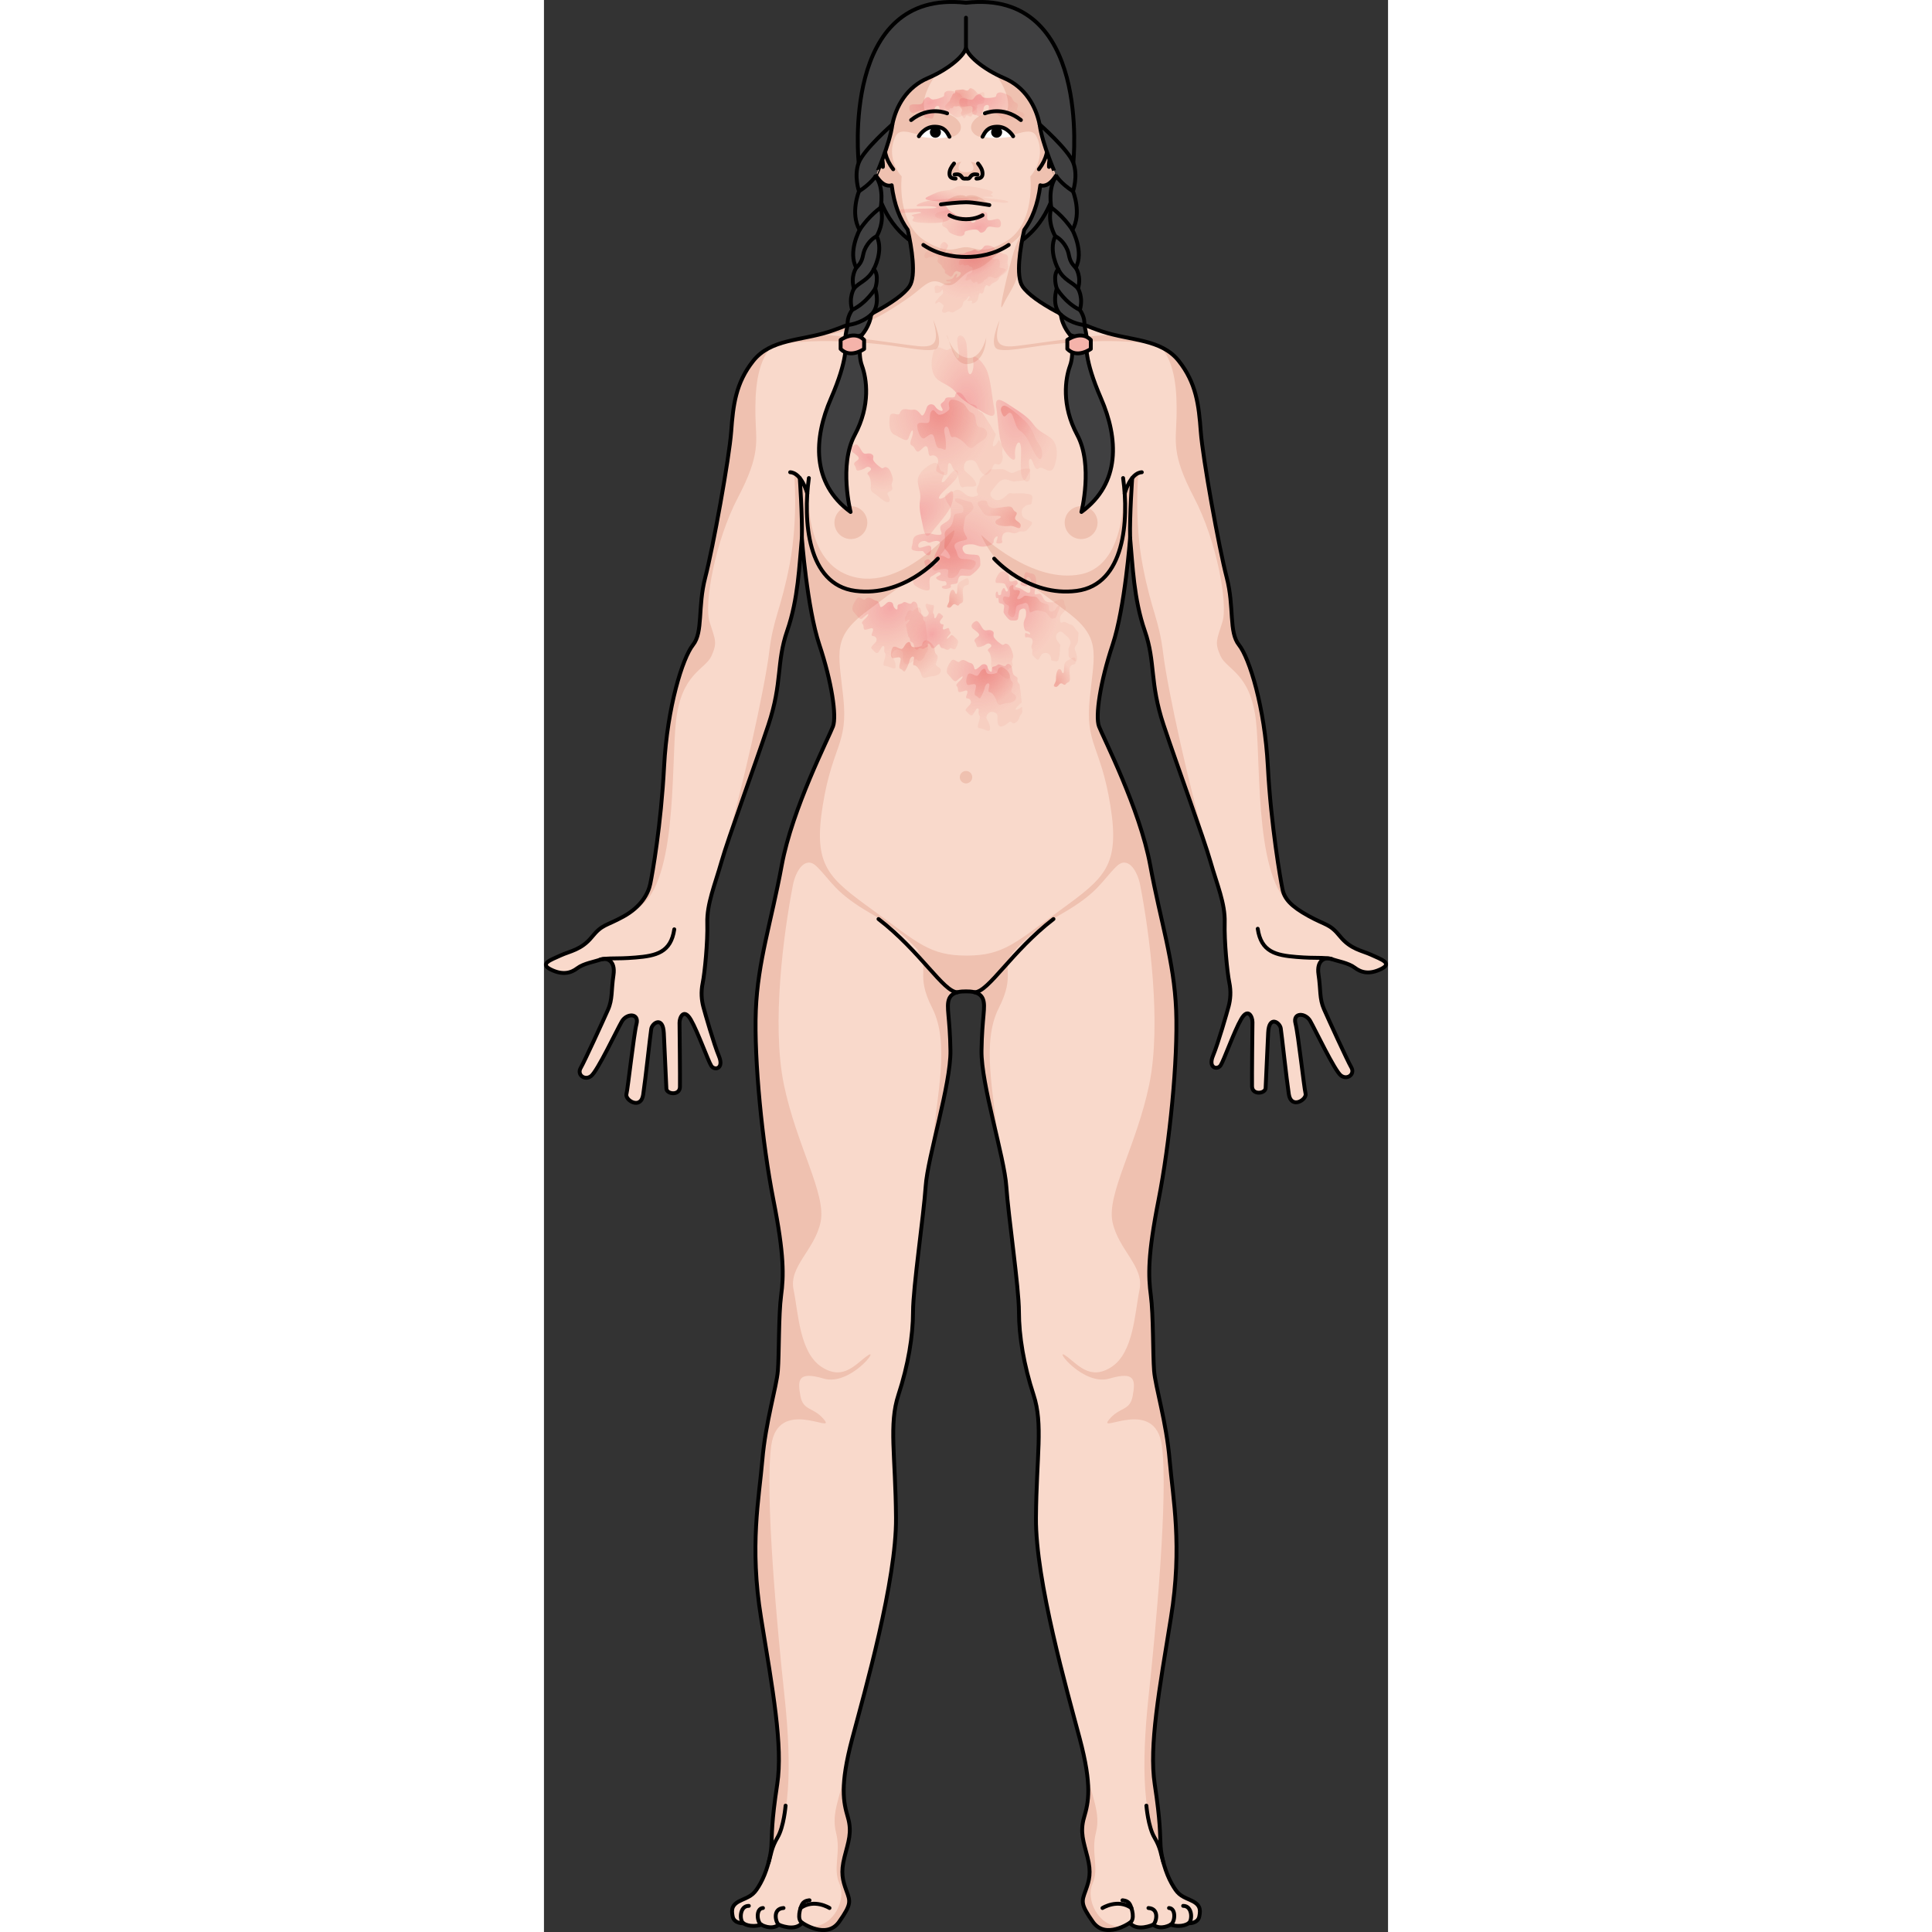
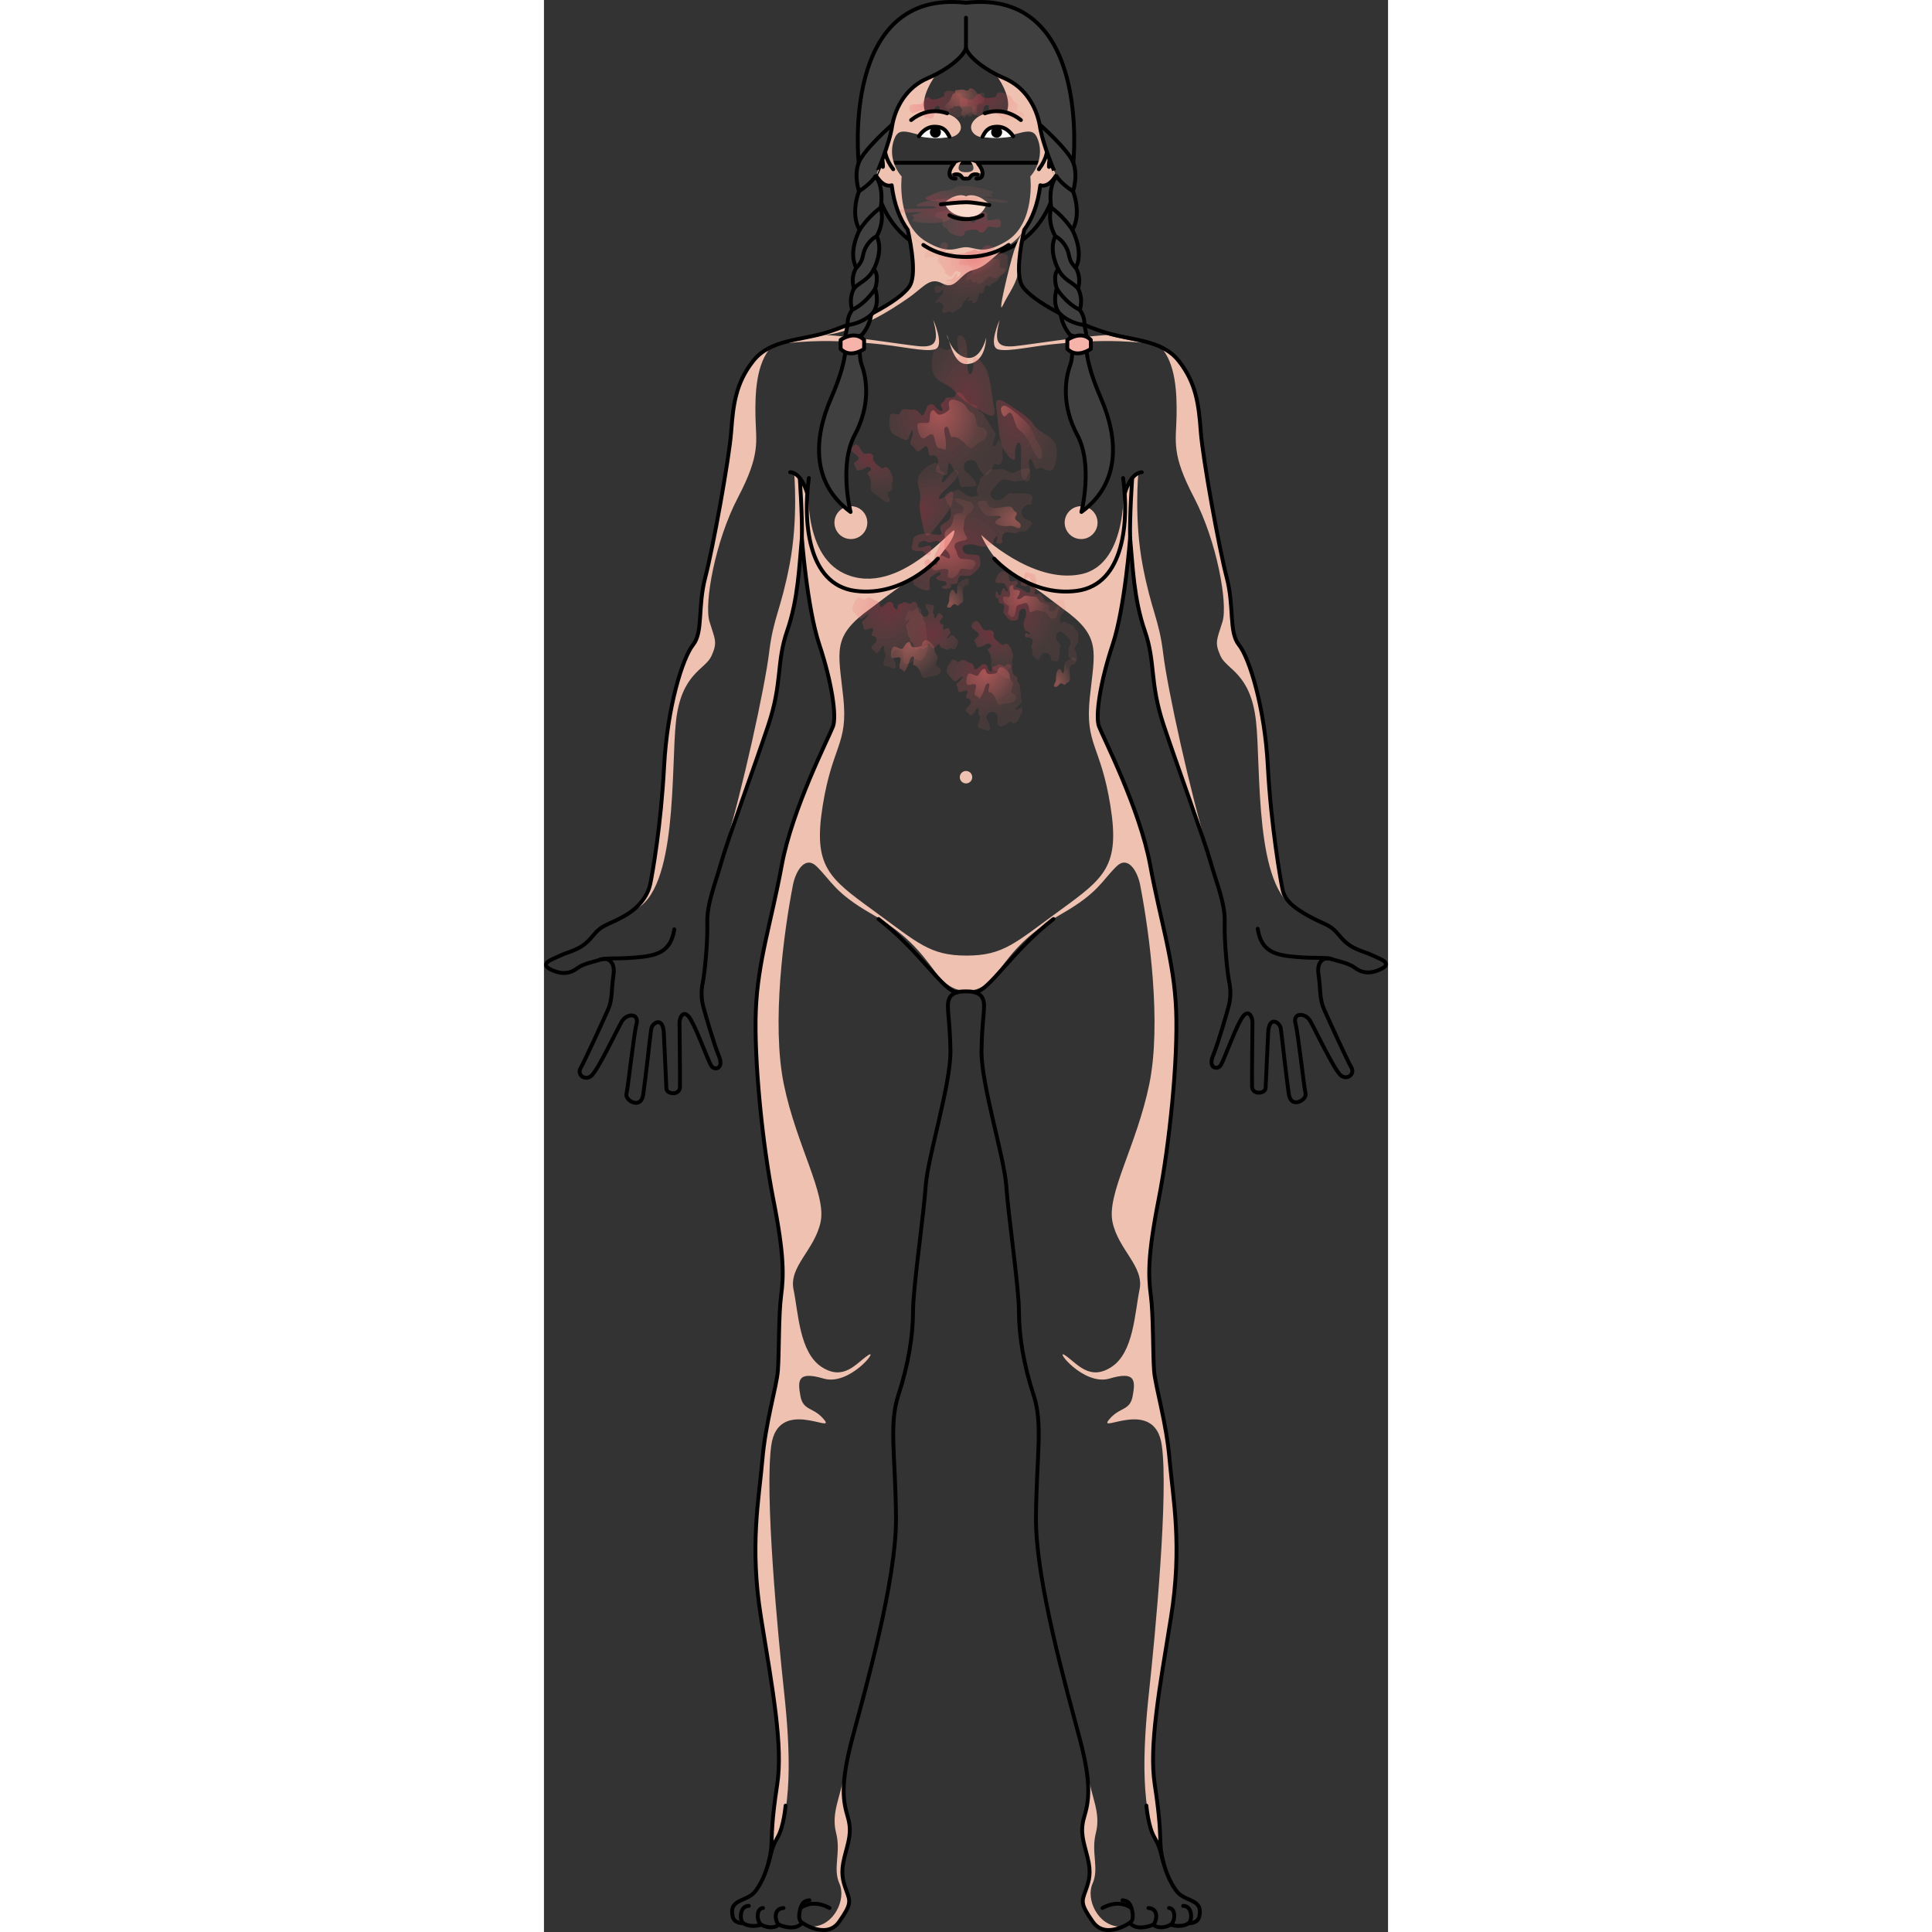
<svg xmlns="http://www.w3.org/2000/svg" version="1.1" id="Camada_1" width="800px" height="800px" viewBox="0 0 218.137 499.295" enable-background="new 0 0 218.137 499.295" xml:space="preserve">
  <rect x="0" y="0" width="218.137" height="499.295" fill="#333333" stroke="none" />
  <g>
    <path fill="#404041" stroke="#000000" stroke-linecap="round" stroke-linejoin="round" stroke-miterlimit="10" d="M84.821,42.068   c0,0,0.507,24.339,24.244,24.339c23.737,0,24.244-24.339,24.244-24.339H84.821z" />
    <g>
      <g>
-         <path fill="#F9D9CB" d="M128.41,32.299c2.334,3.087,2.746,0.34,4.324,0.34c1.578,0,2.539,0.893,2.266,5.147     c-0.273,4.255-1.373,5.902-3.225,8.382c-1.855,2.481-3.502,1.707-3.502,1.707c-0.643,5.099-2.17,8.831-4.166,11.555     c-0.998,4.507-2.24,11.862-0.434,14.575c2.682,4.019,13.57,9.38,20.773,11.726c7.203,2.343,15.074,1.841,19.598,7.537     c4.521,5.695,5.191,11.389,5.695,18.26c0.502,6.867,4.688,29.981,6.699,37.687c2.01,7.705,0.5,14.113,3.18,17.463     c2.68,3.35,6.65,16.066,7.457,31.354c0.805,15.288,3.284,29.366,3.791,31.807c0.506,2.438,2.14,4.351,6.738,6.885     c4.596,2.532,5.414,1.926,8.148,5.283c2.732,3.357,5.624,3.627,8.117,4.781c2.492,1.154,5.528,2.121,2.497,3.625     c-3.03,1.503-5.185,0.932-6.825-0.324c-1.643-1.258-4.494-1.684-5.991-2.246c-1.499-0.561-3.978,0.102-3.376,4.046     c0.602,3.946,0.188,6.142,1.422,8.936c1.236,2.796,6.033,13.282,7.051,15.033s-1.05,3.345-2.691,2.088     c-1.643-1.26-6.707-11.982-7.951-14.121c-1.246-2.141-4.523-2.184-3.792,0.643c0.733,2.828,2.206,16.551,2.608,18.139     c0.402,1.588-3.723,4.118-4.326,0.172c-0.6-3.945-1.834-15.465-2.081-17.012c-0.251-1.547-3.041-3.438-3.259,1.113     c-0.217,4.552-0.601,12.845-0.659,14.311c-0.058,1.466-3.46,1.882-3.507-0.435c-0.045-2.316,0.094-15.283,0.113-16.596     c0.018-1.312-1.105-3.912-2.924-0.773c-1.82,3.141-4.469,10.67-5.297,11.932c-0.828,1.264-3.331,0.766-1.973-2.496     c1.355-3.262,3.584-11.068,4.034-12.76c0.448-1.693,0.669-3.774,0.161-6.213c-0.506-2.438-1.322-10.555-1.179-15.455     c0.146-4.9-1.987-9.756-3.692-15.752c-1.705-5.994-8.41-24.211-12.096-35.268c-3.684-11.054-2.021-16.143-4.869-24.351     c-2.85-8.208-3.119-16.825-3.787-24.028c0,0-1.342,18.09-4.523,27.639c-3.182,9.549-4.523,18.426-3.518,21.105     c1.006,2.681,10.553,21.273,13.232,35.846c2.68,14.573,6.197,24.791,6.701,37.522c0.502,12.73-1.678,34.505-4.523,48.91     c-2.848,14.406-2.682,19.766-2.011,24.792c0.671,5.025,0.503,15.242,0.839,19.43c0.334,4.189,3.182,13.234,4.02,23.116     c0.836,9.882,3.35,22.11,0.334,40.704c-3.014,18.592-5.695,33.165-4.188,43.048c1.508,9.884,1.34,12.898,1.508,15.913     c0.168,3.017,1.34,7.035,2.848,9.716c1.508,2.681,2.135,3.142,4.773,4.271c2.637,1.13,2.764,2.388,2.387,4.271     c-0.377,1.885-2.764,1.759-2.764,1.759s-1.635,1.259-4.648,0.377c0,0-2.512,1.508-4.523,0c0,0-4.145,1.885-6.029-0.501     c0,0-6.281,4.396-9.547-0.252c-3.266-4.648-2.889-5.276-1.885-8.04c1.006-2.764,1.508-4.648,0.503-8.669     c-1.005-4.02-2.011-6.406-0.88-10.302c1.131-3.895,2.137-8.038-1.131-20.352c-3.266-12.312-11.432-40.829-11.307-57.036     c0.125-16.205,1.885-24.119-0.627-31.783c-2.514-7.664-3.77-15.201-3.77-21.483c0-6.282-2.764-24.874-3.266-32.412     c-0.502-7.539-6.533-26.382-6.408-35.051c0.125-8.668,1.131-11.305,0.379-13.316c-0.754-2.006-3.26-2.01-4.393-2.01     c-1.135,0-3.641,0.004-4.392,2.01c-0.755,2.012,0.249,4.648,0.376,13.316c0.125,8.669-5.902,27.512-6.406,35.051     c-0.502,7.538-3.266,26.13-3.266,32.412c0,6.281-1.258,13.818-3.77,21.483c-2.514,7.664-0.754,15.578-0.629,31.783     c0.125,16.207-8.039,44.725-11.306,57.036c-3.267,12.313-2.261,16.457-1.132,20.352c1.132,3.896,0.127,6.282-0.879,10.302     c-1.006,4.021-0.502,5.905,0.502,8.669c1.006,2.764,1.383,3.392-1.885,8.04c-3.266,4.648-9.547,0.252-9.547,0.252     c-1.883,2.386-6.029,0.501-6.029,0.501c-2.012,1.508-4.523,0-4.523,0c-3.014,0.882-4.648-0.377-4.648-0.377     s-2.387,0.126-2.764-1.759c-0.377-1.883-0.25-3.141,2.387-4.271c2.639-1.13,3.266-1.591,4.775-4.271     c1.506-2.681,2.678-6.699,2.846-9.716c0.168-3.015,0-6.029,1.508-15.913c1.508-9.883-1.174-24.456-4.188-43.048     c-3.016-18.594-0.502-30.822,0.336-40.704c0.836-9.882,3.684-18.927,4.018-23.116c0.336-4.188,0.168-14.405,0.838-19.43     c0.672-5.026,0.838-10.386-2.01-24.792c-2.846-14.405-5.025-36.18-4.523-48.91c0.504-12.732,4.021-22.949,6.701-37.522     c2.68-14.572,12.229-33.165,13.234-35.846c1.006-2.68-0.336-11.557-3.518-21.105c-3.184-9.549-4.523-27.639-4.523-27.639     c-0.67,7.203-0.939,15.82-3.789,24.028c-2.846,8.208-1.186,13.297-4.869,24.351c-3.684,11.057-10.391,29.273-12.096,35.268     c-1.705,5.996-3.83,10.997-3.688,15.896c0.146,4.9-0.671,13.018-1.178,15.455c-0.508,2.439-0.287,4.52,0.162,6.213     c0.448,1.692,2.679,9.498,4.035,12.76c1.356,3.262-1.146,3.76-1.974,2.497c-0.829-1.263-3.479-8.792-5.298-11.933     c-1.818-3.139-2.941-0.537-2.922,0.773c0.018,1.312,0.156,14.279,0.111,16.596c-0.045,2.318-3.449,1.9-3.507,0.436     c-0.058-1.467-0.442-9.76-0.657-14.312c-0.217-4.552-3.01-2.661-3.258-1.114c-0.25,1.547-1.482,13.066-2.084,17.012     c-0.603,3.947-4.729,1.416-4.326-0.172c0.404-1.586,1.877-15.311,2.608-18.137c0.733-2.828-2.546-2.783-3.792-0.645     c-1.244,2.14-6.307,12.862-7.95,14.121c-1.642,1.258-3.71-0.336-2.69-2.087c1.017-1.751,5.814-12.237,7.049-15.034     c1.236-2.795,0.82-4.99,1.422-8.936c0.603-3.945-1.877-4.605-3.375-4.046c-1.496,0.562-4.348,0.987-5.99,2.245     c-1.643,1.256-3.796,1.828-6.827,0.324c-3.032-1.504,0.005-2.471,2.497-3.625c2.493-1.152,5.387-1.424,8.117-4.781     c2.734-3.355,3.553-2.75,8.149-5.283c4.597-2.533,6.423-5.92,6.956-8.486c0.533-2.568,2.762-15.062,3.566-30.35     c0.807-15.287,4.777-28.004,7.457-31.354c2.68-3.35,1.17-9.758,3.18-17.463c2.012-7.706,6.197-30.82,6.701-37.687     c0.502-6.871,1.172-12.564,5.693-18.26c4.523-5.695,12.396-5.193,19.6-7.537c7.203-2.346,18.09-7.707,20.771-11.726     c1.811-2.717,0.562-10.094-0.438-14.596c-1.99-2.722-3.508-6.447-4.15-11.534c0,0-1.646,0.774-3.502-1.707     c-1.852-2.48-2.951-4.127-3.225-8.382c-0.273-4.254,0.688-5.147,2.266-5.147c1.58,0,1.098,3.163,4.012,0.614     c0,0-1.538-27.332,19.77-27.332S128.41,32.299,128.41,32.299z" />
        <path fill="#EFC1B0" d="M132.721,32.639c-1.58,0-2.002,3.306-4.916,0.757c0,0,3.571-19.085-18.083-21.18     c0.096-0.041,0.19-0.093,0.286-0.131c-0.326,0.018-0.628,0.052-0.944,0.077c-0.316-0.025-0.618-0.059-0.944-0.077     c0.096,0.038,0.19,0.091,0.286,0.131c-21.653,2.094-18.082,21.18-18.082,21.18c-2.914,2.549-3.336-0.757-4.916-0.757     c-1.578,0-2.539,0.893-2.266,5.148c0.273,4.255,1.373,5.902,3.225,8.382c1.855,2.481,3.502,1.707,3.502,1.707     c0.639,5.078,2.16,8.791,4.15,11.534c4.656,7.289,15.045,6.996,15.045,6.996s10.389,0.292,15.045-6.996     c1.99-2.743,3.512-6.456,4.15-11.534c0,0,1.646,0.774,3.502-1.707c1.852-2.48,2.951-4.127,3.225-8.382     C135.26,33.532,134.299,32.639,132.721,32.639z M119.403,62.4c-6.075,3.614-7.773,1.484-10.338,1.484     c-2.564,0-4.263,2.13-10.338-1.484c-7.732-4.598-6.281-16.789-6.281-16.789c-2.08-2.356-3.037-5.74-2.195-8.808     c0.231-0.845,0.669-2.096,1.512-2.539c1.435-0.755,3.973,0.361,5.471,0.61c1.3,0.215,2.709,0.458,4.008,0.513     c1.882,0.08,4.443,0.617,5.881-0.966c1.453-1.601,0.15-3.463-1.421-4.375c-2.024-1.174-4.804-1.289-7.081-0.967     c-2.166-4.321,3.897-13.363,10.445-16.561c6.548,3.198,12.611,12.24,10.445,16.561c-2.277-0.322-5.057-0.208-7.081,0.967     c-1.571,0.911-2.874,2.774-1.421,4.375c1.438,1.583,3.999,1.045,5.881,0.966c1.299-0.055,2.708-0.298,4.008-0.513     c1.498-0.249,4.035-1.365,5.471-0.61c0.843,0.443,1.28,1.694,1.512,2.539c0.842,3.068-0.115,6.452-2.195,8.808     C125.684,45.611,127.135,57.802,119.403,62.4z" />
        <g>
          <path fill="#EFC1B0" d="M115.563,52.816c-1.102-0.292-1.793-1.462-3.525-2.058c-1.99-0.687-2.965,0-2.965,0      s-0.977-0.687-2.967,0c-1.732,0.596-2.424,1.766-3.525,2.058c1.252-0.161,4.486-0.548,6.492-0.548      C111.076,52.268,114.311,52.655,115.563,52.816z" />
        </g>
        <g>
          <g>
            <radialGradient id="SVGID_1_" cx="-7382.429" cy="13643.665" r="24.516" gradientTransform="matrix(-0.935 -0.154 -0.146 -0.18 -4815.56 1369.464)" gradientUnits="userSpaceOnUse">
              <stop offset="0.001" style="stop-color:#E93552;stop-opacity:0.3" />
              <stop offset="0.942" style="stop-color:#E9766E;stop-opacity:0.1" />
            </radialGradient>
            <path fill="url(#SVGID_1_)" d="M100.875,51.93c2.821,0.271,8.344,1.057,10.695,1.043c2.35-0.014,4.314-0.505,1.797-0.789       c-2.517-0.285-4.845-1.018-3.409-0.95c1.437,0.067,4.408,0.665,7.465,1.057c3.057,0.393,3.332-0.259,1.137-0.612       c-2.196-0.353-4.511-0.42-4.965-0.732c-0.454-0.312,3.448,0.162,2.217-0.395c-1.23-0.557,2.068-0.735-1.663-1.617       c-3.73-0.882-6.282-1.085-7.315-0.718c-1.034,0.367-1.24,0.857-3.067,1.021c-1.827,0.164-2.998,0.858-4.083,1.347       C98.599,51.075,97.496,51.605,100.875,51.93z" />
          </g>
          <g>
            <radialGradient id="SVGID_00000084503411376047020750000009258567419297077652_" cx="691.397" cy="-9996.272" r="24.527" gradientTransform="matrix(0.948 -0.004 0.17 0.195 1150.712 2006.732)" gradientUnits="userSpaceOnUse">
              <stop offset="0.001" style="stop-color:#E93552;stop-opacity:0.3" />
              <stop offset="0.942" style="stop-color:#E9766E;stop-opacity:0.1" />
            </radialGradient>
            <path fill="url(#SVGID_00000084503411376047020750000009258567419297077652_)" d="M109.906,50.978       c-2.834,0.255-8.419,0.436-10.746,0.95c-2.327,0.514-4.206,1.543-1.672,1.368c2.535-0.175,4.944,0.253,3.511,0.471       c-1.433,0.219-4.462,0.098-7.547,0.25c-3.085,0.153-3.267,1.028-1.042,1.007c2.225-0.021,4.53-0.426,5.024-0.13       c0.494,0.296-3.44,0.525-2.143,0.963c1.297,0.438-1.947,1.357,1.873,1.675c3.821,0.318,6.378,0.034,7.351-0.644       c0.973-0.679,1.11-1.335,2.898-1.926c1.788-0.591,2.852-1.707,3.86-2.55C112.282,51.569,113.301,50.672,109.906,50.978z" />
          </g>
          <radialGradient id="SVGID_00000162318885789173215000000009016704784577974149_" cx="-4333.917" cy="4625.964" r="11.229" gradientTransform="matrix(-1.003 0.228 -0.181 -0.628 -3397.324 3952.027)" gradientUnits="userSpaceOnUse">
            <stop offset="0.001" style="stop-color:#E93552;stop-opacity:0.3" />
            <stop offset="0.942" style="stop-color:#E9766E;stop-opacity:0.1" />
          </radialGradient>
          <path fill="url(#SVGID_00000162318885789173215000000009016704784577974149_)" d="M108.023,60.985      c1.132-0.384,0.306-1.051,1.047-1.271c0.741-0.22,1.603-0.451,2.568-0.375c0.965,0.076,0.781,1.117,1.775,0.717      c0.994-0.4,0.813-1.409,1.666-1.482c0.853-0.072,2.628,0.645,2.92-0.168c0.292-0.813,0.003-2.051-1.103-1.799      s-2.096,0.571-2.306,0.037c-0.21-0.534,0.35-1.765-0.616-1.841c-0.965-0.076-1.287-0.759-1.696-0.014      c-0.409,0.744-0.569,1.389-0.603,1.944c-0.034,0.555-0.667,1.003-1.135,0.727c-0.468-0.276,0.218-1.596-0.635-1.524      c-0.853,0.072-1.784-0.559-2.365-0.983s-0.888-1.344-2.248-0.914c-1.36,0.431-1.72,0.382-2.705,0.623      c-0.984,0.241-1.861,0.709-1.412,1.303c0.449,0.593,1.794,0.4,1.882,0.945c0.088,0.545-0.292,0.813-0.082,1.348      c0.21,0.534,0.707,0.334,1.161,0.848c0.454,0.514,0.313,0.841,1.137,1.245C106.098,60.753,107.404,61.195,108.023,60.985z" />
          <path fill="#F9D9CB" d="M114.286,52.898c0,0-0.827,3.493-5.221,3.171c-4.394-0.322-5.322-3.171-5.322-3.171      S109.066,51.46,114.286,52.898z" />
        </g>
        <g>
          <path fill="#EFC1B0" d="M110.682,200.852c0,0.888-0.721,1.61-1.609,1.61c-0.891,0-1.611-0.723-1.611-1.61      c0-0.89,0.721-1.61,1.611-1.61C109.961,199.242,110.682,199.963,110.682,200.852z" />
          <path fill="#EFC1B0" d="M143.067,135.064c0,2.346-1.904,4.248-4.25,4.248c-2.346,0-4.248-1.902-4.248-4.248      c0-2.346,1.902-4.25,4.248-4.25C141.162,130.814,143.067,132.719,143.067,135.064z" />
          <path fill="#EFC1B0" d="M68.461,123.543c-1.498,10.83-0.5,27.521,11.996,29.156c12.496,1.639,21.328-8.329,21.328-8.329      c2.174-2.979,4.049-4.854,4.299-7.102c0.25-2.251-14.123,17.405-28.375,11C66.3,143.139,68.461,123.543,68.461,123.543z" />
          <path fill="#EFC1B0" d="M75.067,135.064c0,2.346,1.904,4.248,4.25,4.248s4.248-1.902,4.248-4.248c0-2.346-1.902-4.25-4.248-4.25      S75.067,132.719,75.067,135.064z" />
          <path fill="#EFC1B0" d="M118.844,64.07c-3.376,2.355-9.779,2.336-9.779,2.336c-10.963,0-15.045-6.998-15.045-6.998l-0.125-0.005      c0.082,0.119,0.16,0.246,0.244,0.36c1.002,4.499,2.258,11.894,0.443,14.617c-2.682,4.018-13.568,9.379-20.771,11.723      c-0.795,0.259-1.6,0.479-2.404,0.679c10.004-1.037,18.492-6.867,22.49-9.588c4.326-2.944,5.707-5.767,9.131-3.905      c3.424,1.862,4.445-2.641,7.811-3.484c3.363-0.839,4.625-2.883,8.908-6.275L118.844,64.07z" />
          <path fill="#EFC1B0" d="M122.948,68.029c0.193-2.824,0.773-5.918,1.293-8.247c0.086-0.118,0.168-0.25,0.252-0.374h-0.381      c0,0-1.512,1.925-2.641,5.444c-1.13,3.52-4.553,17.628-2.824,13.963c1.502-3.185,3.664-5.585,4.025-9.25      C122.718,69.094,122.815,68.574,122.948,68.029z" />
          <g>
            <path fill="#EFC1B0" d="M104.084,86.505c0.781,1.263,1.562,7.991,5.527,7.569c3.965-0.421,4.564-4.806,4.686-6.847       c0,0-1.322,5.947-5.107,5.225C105.407,91.732,104.084,86.505,104.084,86.505z" />
            <path fill="#EFC1B0" d="M154.384,88.551c-2.853-0.67-5.897-1.131-8.868-1.982c-7.672,0.484-19.889,2.484-23.779,2.879       c-4.949,0.505-5.348-1.379-3.965-6.785c0,0-3.123,6.926-0.361,7.638c2.764,0.712,8.59-0.905,16.398-1.567       C140.641,88.15,146.557,87.829,154.384,88.551z" />
            <path fill="#EFC1B0" d="M100.971,90.3c2.762-0.712-0.361-7.638-0.361-7.638c1.383,5.407,0.984,7.29-3.965,6.785       c-3.977-0.402-16.654-2.484-24.285-2.91c-3.215,0.886-6.506,1.34-9.529,2.129c8.412-0.866,14.576-0.543,21.742,0.067       C92.381,89.394,98.207,91.012,100.971,90.3z" />
          </g>
          <path fill="#EFC1B0" d="M112.959,138.213c1,2.429,8.074,16.993,25.285,14.392c15.465-2.337,11.514-28.392,11.514-28.392      s1.666,21.555-10.941,24.179C126.209,151.016,112.959,138.213,112.959,138.213z" />
          <g>
            <path fill="#EFC1B0" d="M144.666,174.51c0.582-2.379,1.303-4.912,2.166-7.5c3.182-9.549,4.521-27.639,4.521-27.639       c0.105,1.136,0.203,2.309,0.299,3.508c0.09-9.505,0.088-18.963,0.088-18.963l-1.361,2.695l-0.553,10.486       c-2.969,20.203-21.235,14.85-21.235,14.85c6.62,3.02,9.706,2.444,14.472,3.944C147.776,157.375,144.866,169.607,144.666,174.51       z" />
            <path fill="#EFC1B0" d="M161.698,377.356c-0.836-9.882-3.684-18.928-4.02-23.116c-0.334-4.188-0.167-14.404-0.836-19.431       c-0.672-5.025-0.838-10.385,2.01-24.79c2.846-14.406,5.025-36.181,4.523-48.911c-0.504-12.732-4.021-22.949-6.701-37.522       c-0.084-0.449-0.174-0.91-0.271-1.378c-2.996-14.343-11.988-31.87-12.963-34.468c-0.733-1.953-0.213-7.207,1.351-13.606v0.001       c0.283-1.158,0.602-2.355,0.951-3.574c0.012-0.041,0.023-0.083,0.035-0.125c0.156-0.542,0.322-1.091,0.49-1.642       c0.029-0.089,0.055-0.179,0.082-0.269c0.193-0.626,0.396-1.256,0.607-1.891c0.149-0.444,0.291-0.912,0.432-1.392       c0.018-0.062,0.035-0.122,0.055-0.185c2.832-9.827,4.037-26.062,4.037-26.062c0.105,1.136,0.201,2.309,0.299,3.508       c0.09-9.505,0.086-18.963,0.086-18.963l-1.359,2.695l-0.553,10.486c-2.971,20.203-28.348,12.115-28.348,12.115       c4.133,1.885,8.531,5.557,12.414,8.414l0,0c10.158,7.236,8.309,10.898,7.041,23.057c-1.266,12.16,2.785,12.16,5.32,27.863       c2.533,15.706-1.5,18.715-13.041,27.101c-11.533,8.38-14.566,11.681-24.127,11.686c-9.561-0.005-12.594-3.306-24.127-11.686       c-11.541-8.386-15.574-11.395-13.041-27.101c2.533-15.703,6.586-15.703,5.32-27.863c-1.268-12.158-3.117-15.82,7.041-23.057       l0,0c3.883-2.857,8.281-6.529,12.414-8.414c0,0-25.377,8.088-28.348-12.115l-0.553-10.486l-1.359-2.695       c0,0-0.004,9.458,0.086,18.963c0.098-1.199,0.193-2.372,0.299-3.508c0,0,1.205,16.235,4.037,26.062       c0.02,0.062,0.037,0.123,0.055,0.185c0.141,0.479,0.283,0.947,0.432,1.392c0.209,0.635,0.414,1.265,0.607,1.891       c0.027,0.09,0.053,0.18,0.082,0.269c0.168,0.551,0.334,1.1,0.49,1.642c0.012,0.042,0.023,0.084,0.035,0.125       c0.35,1.22,0.668,2.416,0.951,3.574v-0.001c1.564,6.399,2.084,11.653,1.352,13.606c-0.975,2.598-9.967,20.125-12.963,34.468       c-0.098,0.468-0.188,0.929-0.271,1.378c-2.68,14.573-6.197,24.791-6.701,37.522c-0.502,12.73,1.678,34.505,4.523,48.911       c2.848,14.405,2.682,19.765,2.01,24.79c-0.67,5.026-0.502,15.243-0.838,19.431c-0.334,4.188-3.182,13.234-4.018,23.116       c-0.838,9.882-3.352,22.11-0.336,40.704c3.014,18.592,5.695,33.165,4.188,43.048c-1.508,9.884-1.34,12.898-1.508,15.913       c-0.023,0.398-0.064,0.814-0.119,1.242c-0.002,0.002-0.002,0.004-0.002,0.006c5.611-9.087,4.631-26.84,3.131-40.753       c-1.672-15.5-5.078-51.5-3.328-64s16.5-3,13.75-6.5s-5.5-2.25-6.225-6.25c-0.726-4-0.775-6.5,5.975-4.5s14.5-8,11.48-6       c-3.018,2-6.23,6.75-11.98,3s-6-14-7.25-20s5.5-10.25,7-17.5s-6.25-19.75-9.5-35.5S62,240.809,64.33,228.776       c0.744-3.843,3.248-7.737,6.158-4.849c3.9,3.869,4.672,6.768,13.918,12.109c9.045,5.224,12.463,9.372,16.769,15.199       c4.168,5.641,7.809,4.642,8.037,4.572c0.229,0.069,3.869,1.068,8.037-4.572c4.307-5.827,7.725-9.976,16.769-15.199       c9.246-5.342,10.018-8.24,13.918-12.109c2.91-2.889,5.414,1.006,6.156,4.849c2.332,12.033,5.578,35.74,2.328,51.49       s-11,28.25-9.5,35.5s8.25,11.5,7,17.5s-1.5,16.25-7.25,20s-8.963-1-11.98-3c-3.02-2,4.73,8,11.48,6s6.699,0.5,5.975,4.5       c-0.725,4-3.475,2.75-6.225,6.25s12-6,13.75,6.5s-1.656,48.5-3.328,64c-1.5,13.913-2.48,31.666,3.131,40.753       c0-0.002,0-0.004-0.002-0.006c-0.055-0.428-0.096-0.844-0.119-1.242c-0.168-3.015,0-6.029-1.508-15.913       c-1.508-9.883,1.174-24.456,4.188-43.048C165.049,399.467,162.536,387.238,161.698,377.356z" />
            <g>
              <g>
                <radialGradient id="SVGID_00000173876828982165786560000011244683472535975339_" cx="122.162" cy="527.043" r="11.906" gradientTransform="matrix(1 0 0 1.257 0 -505.914)" gradientUnits="userSpaceOnUse">
                  <stop offset="0.001" style="stop-color:#E93552;stop-opacity:0.3" />
                  <stop offset="0.942" style="stop-color:#E9766E;stop-opacity:0.1" />
                </radialGradient>
                <path fill="url(#SVGID_00000173876828982165786560000011244683472535975339_)" d="M122.228,150.144         c-0.331-0.538-2.027,1.02-2.027-0.68c0-1.699-1.486-2.039-2.162-1.699c-0.676,0.34-2.027,2.889-0.946,2.889         s2.027,0,2.162,0.51c0.135,0.51,1.058,1.478,0.405,1.699c-0.463,0.157-0.463-1.087-0.87-0.868         c-0.407,0.219-0.698,1.171-0.64,1.464c0.058,0.293-0.815,0.659-0.815-0.073c0-0.732-0.466-0.585-0.582-0.073         c-0.116,0.512,0,1.464,0.466,1.244c0.466-0.22,0.058,1.171,0.524,1.317c0.466,0.146,1.048,0.22,1.164,0.659         c0.116,0.439-0.291,1.464-0.058,1.903c0.233,0.439,1.281,1.903,1.863,1.903c0.582,0,1.63,0.219,1.804-0.439         c0.175-0.659,0.175-1.976,0.524-2.269c0.349-0.293,0.931-0.512,1.28-0.22c0.349,0.293,0.349,1.61,0.116,2.196         c-0.233,0.586-0.524,1.025-0.466,1.903c0.058,0.878,0.349,1.61,0.757,1.61c0.407,0,0.931,0.366,0.931,0.732         c0,0.366-1.164-0.512-1.28-0.146c-0.116,0.366-0.116,1.171,0.291,1.025c0.407-0.146,1.164,0.073,1.397,0.366         c0.233,0.293,0.291,0.659,0.175,1.098c-0.116,0.439-0.466,0.952-0.116,1.537c0.349,0.586-0.291,1.244,0.349,1.83         c0.64,0.586,1.106,1.318,1.513,0.659c0.407-0.659,0.524-1.391,1.397-1.464c0.873-0.073,1.164,0.219,1.513,0.805         c0.349,0.586-0.058,1.098,0.466,1.171c0.524,0.073,1.222,0.439,1.513-0.073c0.291-0.512,0.466-2.123,0.466-3.001         c0-0.878,0.407-0.659-0.291-1.537c-0.699-0.878-0.815-1.391-0.64-1.976c0.175-0.585,0.989-1.317,1.688-0.659         c0.699,0.659,1.921,1.537,1.979,2.415c0.058,0.878-0.64,1.391-0.524,2.196c0.117,0.805-0.233,1.684,0.524,2.049         c0.757,0.366,1.455,1.244,1.63,0.512c0.175-0.732-0.058-1.391-0.233-2.049c-0.175-0.659-0.582-0.952-0.058-1.684         c0.524-0.732,0.64-0.952,0.64-1.976c0-1.025,0.291-1.391-0.233-1.83c-0.524-0.439-0.931-1.61-1.572-1.683         c-0.64-0.073-0.873-0.439-1.572-0.659c-0.699-0.22-1.048,0.512-1.222-0.073c-0.175-0.586-0.175-1.171,0.175-1.757         c0.349-0.586,1.63-1.318,1.106-2.269c-0.524-0.952-0.058-1.976-1.164-1.83c-1.106,0.146-1.397,0.805-2.212,0.805         c-0.815,0-1.688,0.073-2.212-0.878c-0.524-0.951-0.64-1.391-1.281-1.317c-0.64,0.073-1.222,0.586-1.048-0.586         c0.175-1.171,0.466-0.951,0.407-2.415s-0.233-2.123-1.281-2.269c-1.048-0.146-1.455-0.805-1.746,0.293         c-0.291,1.098,0.058,1.391-0.407,1.61c-0.466,0.22-0.931,0.952-0.349,1.171c0.479,0.181,1.195,0.411,1.433,0.078         c0.051-0.071,0.08-0.169,0.08-0.298c0-0.732-0.582-1.83,0-1.903c0.582-0.073,0.931,0.512,0.931,1.098         c0,0.586-0.524,0.659-0.349,1.244c0.175,0.586,0.291,1.244,0,1.61c-0.291,0.366-1.164-0.22-2.037-0.805         c-0.873-0.585-1.979-0.366-1.63-0.878C122.224,150.897,122.755,151.002,122.228,150.144z" />
                <radialGradient id="SVGID_00000063631994639486517380000003535037733322967954_" cx="123.397" cy="524.122" r="7.338" gradientTransform="matrix(1 0 0 1.258 0 -506.015)" gradientUnits="userSpaceOnUse">
                  <stop offset="0" style="stop-color:#E9766E;stop-opacity:0.5" />
                  <stop offset="0.942" style="stop-color:#E9766E;stop-opacity:0.1" />
                </radialGradient>
                <path fill="url(#SVGID_00000063631994639486517380000003535037733322967954_)" d="M120.886,151.263         c-0.421,0.176-0.757,0.439-0.582,1.098c0.175,0.659,0.233,2.049-0.291,1.976c-0.524-0.073-1.222-0.439-1.339,0.073         c-0.116,0.512-0.116,0.732,0.349,1.391c0.466,0.659,1.222,0.439,1.164,1.171c-0.058,0.732-0.524,1.464-0.116,1.903         c0.407,0.439,1.106,1.098,1.513,0.22c0.408-0.878,0.291-1.537,0.466-2.196c0.175-0.659,1.048-0.659,1.513-0.805         c0.466-0.146,1.164-0.659,1.572,0.293c0.407,0.951,0.116,2.196,0.815,1.83c0.699-0.366,1.513-0.586,1.921-0.439         c0.407,0.146,1.804,0.293,2.095,0.732c0.291,0.439,1.106,1.61,1.572,1.391c0.466-0.22,0.815-0.073,0.989-0.805         c0.175-0.732,1.164-2.342,0.582-2.489c-0.582-0.146-0.815,0.951-1.28,1.244c-0.466,0.293-1.339,0.293-1.339-0.439         c0-0.732,0.058-1.171-0.64-1.318c-0.698-0.146-1.455-0.366-1.863-0.952c-0.407-0.586-0.64-1.025-1.455-0.951         c-0.815,0.073-2.154-0.512-2.561-0.073c-0.407,0.439-1.397,0.951-1.63,0.659c-0.233-0.293,0.291-0.732,0.466-1.171         c0.175-0.439,0.407-0.951-0.233-1.098c-0.64-0.146-1.222,0.146-1.28-0.366C121.235,151.629,121.584,150.97,120.886,151.263z" />
                <radialGradient id="SVGID_00000088118409201134574290000004945313216648214182_" cx="132.595" cy="542.517" r="4.798" gradientTransform="matrix(1 0 0 1.258 0 -506.015)" gradientUnits="userSpaceOnUse">
                  <stop offset="0" style="stop-color:#E9766E;stop-opacity:0.5" />
                  <stop offset="0.942" style="stop-color:#E9766E;stop-opacity:0.1" />
                </radialGradient>
                <path fill="url(#SVGID_00000088118409201134574290000004945313216648214182_)" d="M133.025,172.953         c-0.393,0.152-0.757,1.391-0.699,2.489s-1.048,1.757-0.291,2.049c0.757,0.293,0.99-0.732,1.513-0.878         c0.524-0.146,0.931,0.805,1.339,0.146c0.407-0.659,1.164-0.073,1.048-1.757c-0.116-1.683-0.233-2.342,0.233-2.928         c0.466-0.586,1.164-0.146,1.222-0.878c0.058-0.732,0-1.684-0.99-1.098c-0.989,0.586-1.804,0.805-1.921,1.684         c-0.116,0.878,0,2.196-0.349,2.196C133.782,173.978,133.782,172.66,133.025,172.953z" />
                <radialGradient id="SVGID_00000025412021114729720730000015733289695874785983_" cx="105.001" cy="526.235" r="4.798" gradientTransform="matrix(1 0 0 1.258 0 -506.015)" gradientUnits="userSpaceOnUse">
                  <stop offset="0" style="stop-color:#E9766E;stop-opacity:0.5" />
                  <stop offset="0.942" style="stop-color:#E9766E;stop-opacity:0.1" />
                </radialGradient>
                <path fill="url(#SVGID_00000025412021114729720730000015733289695874785983_)" d="M105.432,152.478         c-0.393,0.152-0.757,1.391-0.699,2.489c0.058,1.098-1.048,1.757-0.291,2.049c0.757,0.293,0.99-0.732,1.513-0.878         c0.524-0.146,0.931,0.805,1.339,0.146c0.408-0.659,1.164-0.073,1.048-1.757c-0.116-1.683-0.233-2.342,0.233-2.928         c0.466-0.586,1.164-0.146,1.222-0.878c0.058-0.732,0-1.684-0.989-1.098c-0.989,0.586-1.804,0.805-1.921,1.684         c-0.116,0.878,0,2.196-0.349,2.196C106.189,153.503,106.189,152.185,105.432,152.478z" />
              </g>
              <g>
                <radialGradient id="SVGID_00000125582215050797985190000010244028398881419189_" cx="427.413" cy="2260.27" r="16.054" gradientTransform="matrix(0.872 -0.616 0.49 1.096 -1378.579 -2108.32)" gradientUnits="userSpaceOnUse">
                  <stop offset="0.001" style="stop-color:#E93552;stop-opacity:0.3" />
                  <stop offset="0.942" style="stop-color:#E9766E;stop-opacity:0.1" />
                </radialGradient>
                <path fill="url(#SVGID_00000125582215050797985190000010244028398881419189_)" d="M117.467,113.813         c-0.559,1.313-1.52,1.993-1.464,1.186c0.056-0.807,0.375-1.557,0.74-2.639c0.012-0.035,0.017-0.079,0.027-0.116         c-1.128-1.962-2.304-3.839-3.5-5.619c-0.564-0.182-1.17-0.579-1.328-1.239c-0.208-0.864-0.929-0.747-1.606-0.961         c-0.676-0.214-1.113-0.991-1.883-2.113c-0.77-1.122-2.053-1.262-2.154-0.124c-0.101,1.139-2.269-0.08-2.633,1.002         c-0.365,1.082-1.683,0.797-0.844,2.207c0.839,1.41-1.076,0.723-1.696-0.298c-0.621-1.021-1.915-0.686-2.199,0.208         c-0.285,0.894-0.889,2.538-1.406,1.949c-0.517-0.589-1.137-1.611-2.202-1.363c-1.065,0.248-2.74-1.001-3.39,0.975         c-0.266,0.811-2.327-0.843-2.553,0.814c-0.226,1.658-0.279,4.035,1.257,4.708c1.536,0.673,3.132,2.109,3.576,0.84         c0.445-1.269,1.084-2.769,1.132-1.53c0.048,1.239-1.278,3.001-0.303,3.415c0.975,0.415,1.012,2.13,1.973,1.45         c0.961-0.68,1.475-1.661,1.992-1.072c0.517,0.589,0.131,2.622,1.047,2.274c0.916-0.348,1.845,0.398,1.824,1.349         c-0.021,0.951-1.004,2.582-0.178,2.896c0.826,0.315,2.351,1.463,2.567,0.281c0.216-1.182-0.051-2.809,0.626-2.595         c0.676,0.214,0.495,1.54,1.505,2.099c1.009,0.559,0.615,4.637,1.989,4.115c1.374-0.523,3.85,0.421,3.24-1.075         c-0.61-1.497-2.067-2.357-2.732-3.047c-0.666-0.69-0.325-2.391,0.476-2.696c0.801-0.305,2.016-0.452,2.626,1.044         c0.61,1.497,1.598,3.007,2.479,2.514c0.881-0.492,1.201-1.243,1.68-2.368c0.479-1.125,1.273,0.616,2.061-0.784         c0.788-1.4-0.027-2.19,0.258-3.084c0.081-0.254,0.078-0.681,0.023-1.13c-0.307-0.544-0.618-1.096-0.929-1.65         C117.53,113.685,117.499,113.74,117.467,113.813z" />
                <radialGradient id="SVGID_00000065766317026988989530000014597871881217591707_" cx="427.511" cy="2261.358" r="11.229" gradientTransform="matrix(0.872 -0.616 0.49 1.096 -1378.579 -2108.32)" gradientUnits="userSpaceOnUse">
                  <stop offset="0" style="stop-color:#E9766E;stop-opacity:0.5" />
                  <stop offset="0.942" style="stop-color:#E9766E;stop-opacity:0.1" />
                </radialGradient>
                <path fill="url(#SVGID_00000065766317026988989530000014597871881217591707_)" d="M104.984,103.474         c-0.92,0.925,0.221,1.959-0.397,2.508c-0.618,0.549-1.35,1.142-2.335,1.202c-0.985,0.06-1.321-1.855-2.098-0.931         c-0.778,0.924-0.098,2.709-0.9,3.014c-0.801,0.305-2.9-0.626-2.783,0.901c0.117,1.527,1.015,3.7,1.976,3.02         c0.961-0.68,1.773-1.46,2.245-0.539c0.471,0.921,0.533,3.255,1.518,3.194c0.985-0.06,1.64,1.105,1.672-0.322         c0.032-1.426-0.131-2.622-0.373-3.63c-0.242-1.008,0.157-1.945,0.753-1.544c0.597,0.402,0.578,2.923,1.38,2.618         c0.801-0.305,2.029,0.643,2.809,1.289c0.78,0.646,1.539,2.243,2.66,1.188c1.121-1.055,1.499-1.042,2.346-1.678         c0.847-0.636,1.475-1.661,0.74-2.639c-0.735-0.978-1.96-0.355-2.317-1.319c-0.357-0.964-0.117-1.527-0.589-2.448         c-0.471-0.921-0.86-0.459-1.561-1.292c-0.7-0.834-0.724-1.453-1.734-2.012C106.989,103.498,105.487,102.969,104.984,103.474z         " />
              </g>
              <g>
                <radialGradient id="SVGID_00000095309738536026053750000007976911182108720517_" cx="-569.687" cy="1569.671" r="12.203" gradientTransform="matrix(1.118 -0.215 -0.042 1.133 792.514 -1744.028)" gradientUnits="userSpaceOnUse">
                  <stop offset="0.001" style="stop-color:#E93552;stop-opacity:0.3" />
                  <stop offset="0.942" style="stop-color:#E9766E;stop-opacity:0.1" />
                </radialGradient>
                <path fill="url(#SVGID_00000095309738536026053750000007976911182108720517_)" d="M99.022,166.632         c-0.869,0.711-1.806,0.892-1.48,0.374s0.822-0.924,1.468-1.537c0.021-0.02,0.04-0.048,0.06-0.069         c-0.125-1.612-0.315-3.181-0.553-4.692c-0.344-0.278-0.644-0.709-0.526-1.19c0.154-0.629-0.41-0.753-0.825-1.084         c-0.415-0.331-0.457-0.966-0.619-1.922c-0.162-0.956-1.043-1.408-1.518-0.684c-0.475,0.724-1.617-0.687-2.263-0.074         c-0.646,0.613-1.502,0.057-1.391,1.223c0.111,1.166-1.035,0.177-1.125-0.671c-0.089-0.848-1.146-0.988-1.668-0.477         c-0.522,0.511-1.541,1.429-1.707,0.895c-0.166-0.534-0.256-1.382-1.116-1.516c-0.86-0.134-1.633-1.427-2.802-0.303         c-0.479,0.461-1.39-1.208-2.139-0.176c-0.749,1.032-1.627,2.589-0.751,3.462c0.876,0.874,1.526,2.269,2.296,1.555         c0.77-0.715,1.763-1.527,1.361-0.695c-0.403,0.832-1.986,1.626-1.426,2.172c0.56,0.547-0.018,1.69,0.919,1.509         c0.937-0.181,1.656-0.686,1.822-0.152c0.167,0.534-0.831,1.769-0.044,1.795c0.787,0.026,1.197,0.779,0.846,1.401         c-0.351,0.623-1.639,1.426-1.152,1.864c0.487,0.439,1.188,1.624,1.762,0.903c0.574-0.721,0.955-1.871,1.37-1.54         c0.415,0.331-0.185,1.156,0.35,1.808c0.534,0.652-1.191,3.237-0.011,3.275c1.181,0.039,2.643,1.354,2.729,0.195         c0.086-1.16-0.666-2.135-0.905-2.777c-0.239-0.642,0.609-1.671,1.297-1.648c0.689,0.023,1.621,0.264,1.535,1.424         c-0.086,1.16,0.097,2.434,0.91,2.355c0.813-0.079,1.309-0.486,2.054-1.095c0.745-0.61,0.705,0.763,1.771,0.058         c1.066-0.705,0.754-1.455,1.276-1.966c0.148-0.145,0.297-0.428,0.416-0.74c-0.03-0.445-0.061-0.897-0.091-1.35         C99.112,166.565,99.07,166.592,99.022,166.632z" />
                <radialGradient id="SVGID_00000064336907354920969430000009789140849847535251_" cx="-4129.352" cy="4042.625" r="8.214" gradientTransform="matrix(-1.095 0.311 -0.056 -1.133 -4194.988 6028.422)" gradientUnits="userSpaceOnUse">
                  <stop offset="0.001" style="stop-color:#E93552;stop-opacity:0.3" />
                  <stop offset="0.942" style="stop-color:#E9766E;stop-opacity:0.1" />
                </radialGradient>
                <path fill="url(#SVGID_00000064336907354920969430000009789140849847535251_)" d="M93.496,160.637         c0.541-0.527,1.159-0.703,0.971-0.337c-0.188,0.366-0.497,0.667-0.895,1.116c-0.013,0.015-0.024,0.034-0.036,0.05         c0.178,1.074,0.396,2.115,0.644,3.114c0.247,0.166,0.473,0.438,0.422,0.767c-0.067,0.431,0.319,0.481,0.616,0.679         c0.297,0.198,0.363,0.621,0.527,1.253c0.164,0.632,0.781,0.883,1.058,0.37c0.277-0.513,1.124,0.367,1.522-0.082         c0.398-0.449,1.004-0.125,0.862-0.901c-0.142-0.775,0.684-0.179,0.793,0.384c0.109,0.564,0.826,0.596,1.146,0.223         c0.32-0.373,0.95-1.048,1.093-0.7c0.143,0.348,0.252,0.912,0.836,0.952c0.584,0.04,1.178,0.862,1.896,0.04         c0.295-0.337,1.002,0.729,1.444-0.007c0.442-0.736,0.94-1.83,0.302-2.365c-0.639-0.535-1.155-1.433-1.63-0.909         c-0.475,0.524-1.094,1.127-0.872,0.545c0.222-0.581,1.237-1.206,0.83-1.54c-0.407-0.334-0.086-1.134-0.704-0.959         c-0.618,0.176-1.07,0.556-1.213,0.208c-0.143-0.348,0.454-1.235-0.075-1.206c-0.529,0.029-0.848-0.453-0.649-0.891         c0.199-0.438,1.016-1.051,0.664-1.317c-0.352-0.266-0.891-1.02-1.234-0.503c-0.343,0.517-0.532,1.31-0.829,1.113         c-0.297-0.197,0.057-0.786-0.34-1.192c-0.396-0.406,0.611-2.24-0.183-2.197c-0.794,0.043-1.851-0.755-1.841,0.028         c0.01,0.783,0.571,1.393,0.769,1.81c0.198,0.417-0.311,1.156-0.774,1.181c-0.463,0.025-1.102-0.083-1.112-0.866         c-0.01-0.783-0.207-1.626-0.747-1.526c-0.54,0.1-0.85,0.402-1.314,0.854s-0.517-0.47-1.191,0.064         c-0.674,0.535-0.421,1.019-0.741,1.392c-0.091,0.106-0.174,0.304-0.236,0.521c0.046,0.297,0.093,0.598,0.14,0.9         C93.439,160.687,93.466,160.666,93.496,160.637z" />
                <radialGradient id="SVGID_00000004524633860436127390000006785507121949422508_" cx="-564.869" cy="1579.492" r="8.535" gradientTransform="matrix(1.118 -0.215 -0.042 1.133 792.514 -1744.028)" gradientUnits="userSpaceOnUse">
                  <stop offset="0" style="stop-color:#E9766E;stop-opacity:0.5" />
                  <stop offset="0.942" style="stop-color:#E9766E;stop-opacity:0.1" />
                </radialGradient>
                <path fill="url(#SVGID_00000004524633860436127390000006785507121949422508_)" d="M98.543,165.484         c-0.994,0.354-0.531,1.356-1.173,1.547c-0.642,0.19-1.382,0.378-2.117,0.142c-0.736-0.235-0.303-1.595-1.193-1.201         c-0.89,0.394-1.028,1.763-1.716,1.74c-0.689-0.022-1.881-1.224-2.335-0.182c-0.454,1.042-0.571,2.729,0.366,2.548         c0.937-0.181,1.801-0.469,1.818,0.271c0.017,0.74-0.763,2.3-0.027,2.535c0.735,0.235,0.799,1.188,1.326,0.255         c0.527-0.934,0.831-1.769,1.011-2.503c0.18-0.734,0.801-1.242,1.091-0.81c0.291,0.432-0.613,2.093,0.076,2.116         c0.689,0.023,1.244,0.992,1.582,1.637c0.338,0.645,0.324,1.913,1.509,1.529c1.185-0.384,1.455-0.269,2.293-0.453         c0.839-0.184,1.656-0.686,1.468-1.537s-1.296-0.782-1.214-1.519s0.454-1.042,0.437-1.782c-0.017-0.74-0.462-0.544-0.675-1.29         c-0.213-0.747-0.012-1.163-0.546-1.814C99.989,166.06,99.087,165.291,98.543,165.484z" />
              </g>
              <g>
                <radialGradient id="SVGID_00000018940265431520008110000016442304605008288922_" cx="-547.169" cy="1588.156" r="12.203" gradientTransform="matrix(1.118 -0.215 -0.042 1.133 792.514 -1744.028)" gradientUnits="userSpaceOnUse">
                  <stop offset="0.001" style="stop-color:#E93552;stop-opacity:0.3" />
                  <stop offset="0.942" style="stop-color:#E9766E;stop-opacity:0.1" />
                </radialGradient>
                <path fill="url(#SVGID_00000018940265431520008110000016442304605008288922_)" d="M123.41,182.741         c-0.869,0.711-1.806,0.892-1.48,0.374c0.325-0.518,0.822-0.924,1.468-1.537c0.021-0.02,0.04-0.048,0.06-0.069         c-0.125-1.612-0.315-3.181-0.553-4.692c-0.344-0.278-0.644-0.709-0.526-1.19c0.154-0.629-0.41-0.753-0.825-1.084         c-0.415-0.331-0.457-0.966-0.619-1.922c-0.162-0.956-1.043-1.408-1.518-0.684c-0.475,0.724-1.617-0.687-2.263-0.074         c-0.646,0.613-1.502,0.057-1.391,1.223c0.111,1.166-1.035,0.177-1.124-0.671s-1.146-0.988-1.668-0.477         c-0.522,0.511-1.541,1.429-1.707,0.895c-0.166-0.534-0.256-1.382-1.115-1.516c-0.86-0.134-1.633-1.427-2.802-0.303         c-0.479,0.461-1.39-1.208-2.139-0.176c-0.749,1.032-1.627,2.589-0.751,3.463c0.876,0.874,1.526,2.269,2.296,1.554         c0.77-0.715,1.763-1.527,1.361-0.695c-0.403,0.832-1.986,1.626-1.426,2.172c0.56,0.547-0.018,1.69,0.919,1.51         c0.937-0.181,1.656-0.686,1.822-0.152c0.167,0.534-0.831,1.769-0.044,1.795c0.787,0.026,1.197,0.779,0.846,1.401         c-0.351,0.623-1.639,1.426-1.152,1.864c0.487,0.439,1.188,1.624,1.762,0.903c0.574-0.721,0.955-1.871,1.37-1.54         c0.415,0.331-0.185,1.156,0.35,1.808c0.534,0.652-1.191,3.237-0.011,3.275c1.181,0.038,2.643,1.354,2.729,0.195         c0.086-1.16-0.666-2.135-0.905-2.777c-0.239-0.642,0.609-1.671,1.297-1.648c0.689,0.023,1.621,0.264,1.535,1.424         c-0.086,1.16,0.097,2.434,0.91,2.354c0.813-0.079,1.309-0.486,2.054-1.095c0.745-0.61,0.705,0.763,1.771,0.058         c1.065-0.705,0.754-1.455,1.276-1.966c0.148-0.145,0.297-0.428,0.416-0.74c-0.03-0.445-0.061-0.897-0.091-1.35         C123.501,182.674,123.458,182.702,123.41,182.741z" />
                <radialGradient id="SVGID_00000077290735689588301650000003812880038504591236_" cx="-547.094" cy="1588.983" r="8.535" gradientTransform="matrix(1.118 -0.215 -0.042 1.133 792.514 -1744.028)" gradientUnits="userSpaceOnUse">
                  <stop offset="0" style="stop-color:#E9766E;stop-opacity:0.5" />
                  <stop offset="0.942" style="stop-color:#E9766E;stop-opacity:0.1" />
                </radialGradient>
                <path fill="url(#SVGID_00000077290735689588301650000003812880038504591236_)" d="M118.009,172.42         c-0.994,0.354-0.531,1.356-1.173,1.547c-0.642,0.19-1.382,0.378-2.117,0.142c-0.736-0.235-0.303-1.595-1.193-1.201         c-0.89,0.394-1.028,1.763-1.716,1.74c-0.689-0.023-1.881-1.224-2.335-0.182c-0.454,1.042-0.571,2.729,0.366,2.548         c0.937-0.181,1.801-0.469,1.818,0.271c0.017,0.74-0.763,2.3-0.027,2.535c0.736,0.235,0.799,1.188,1.326,0.255         c0.527-0.934,0.831-1.769,1.011-2.503c0.18-0.734,0.801-1.242,1.091-0.81c0.291,0.432-0.613,2.093,0.076,2.116         c0.689,0.022,1.244,0.992,1.582,1.637c0.338,0.645,0.324,1.913,1.509,1.529c1.185-0.384,1.454-0.269,2.293-0.453         c0.839-0.184,1.656-0.686,1.468-1.537c-0.188-0.851-1.296-0.782-1.214-1.519c0.082-0.737,0.454-1.042,0.437-1.782         c-0.017-0.74-0.462-0.543-0.675-1.29c-0.213-0.747-0.012-1.163-0.546-1.814S118.553,172.227,118.009,172.42z" />
              </g>
              <g>
                <radialGradient id="SVGID_00000157286240903285407290000002264279856145553850_" cx="-2659.4" cy="3623.095" r="16.599" gradientTransform="matrix(-0.079 -0.997 1.253 -0.1 -4643.958 -2146.448)" gradientUnits="userSpaceOnUse">
                  <stop offset="0.001" style="stop-color:#E93552;stop-opacity:0.3" />
                  <stop offset="0.942" style="stop-color:#E9766E;stop-opacity:0.1" />
                </radialGradient>
                <path fill="url(#SVGID_00000157286240903285407290000002264279856145553850_)" d="M98.445,144.902         c-0.711,0.519,1.64,2.704-0.721,2.892c-2.362,0.187-2.67,2.29-2.123,3.192c0.547,0.902,4.238,2.498,4.119,0.996         c-0.119-1.502-0.223-2.817,0.47-3.061c0.694-0.244,1.938-1.633,2.317-0.751c0.269,0.626-1.46,0.763-1.11,1.305         c0.35,0.542,1.705,0.841,2.105,0.728c0.401-0.113,1.005,1.06-0.012,1.141c-1.017,0.081-0.762,0.712-0.038,0.817         s2.035-0.161,1.678-0.784c-0.356-0.623,1.621-0.21,1.773-0.873s0.19-1.48,0.787-1.691c0.597-0.21,2.067,0.243,2.651-0.129         c0.585-0.372,2.504-1.989,2.439-2.798c-0.064-0.809,0.126-2.289-0.809-2.459c-0.935-0.17-2.766-0.025-3.211-0.478         c-0.445-0.453-0.815-1.238-0.446-1.755c0.368-0.518,2.199-0.663,3.039-0.404c0.839,0.259,1.482,0.615,2.696,0.437         c1.214-0.178,2.199-0.663,2.154-1.229c-0.045-0.566,0.406-1.335,0.915-1.375c0.509-0.04-0.584,1.674-0.062,1.796         c0.521,0.121,1.64,0.033,1.392-0.518c-0.248-0.55-0.027-1.626,0.355-1.982c0.381-0.356,0.883-0.477,1.507-0.364         c0.623,0.113,1.374,0.542,2.149-0.008s1.761,0.267,2.505-0.687c0.743-0.954,1.709-1.682,0.749-2.176         c-0.96-0.494-1.991-0.575-2.188-1.78c-0.198-1.205,0.177-1.642,0.952-2.192c0.775-0.55,1.532-0.04,1.576-0.776         c0.044-0.736,0.476-1.747-0.269-2.095c-0.744-0.348-3.001-0.413-4.222-0.316c-1.221,0.097-0.96-0.494-2.104,0.574         c-1.144,1.068-1.843,1.286-2.676,1.108c-0.833-0.178-1.94-1.23-1.102-2.273c0.839-1.043,1.924-2.839,3.139-3.017         c1.214-0.178,2.003,0.736,3.11,0.486c1.106-0.251,2.365,0.138,2.79-0.954c0.425-1.092,1.569-2.16,0.532-2.321         c-1.036-0.162-1.926,0.234-2.823,0.549c-0.896,0.315-1.258,0.914-2.333,0.267c-1.075-0.647-1.393-0.785-2.817-0.672         c-1.424,0.113-1.965-0.251-2.518,0.525c-0.552,0.776-2.135,1.472-2.166,2.37c-0.031,0.898-0.514,1.262-0.742,2.257         c-0.228,0.995,0.828,1.399,0.033,1.707c-0.794,0.307-1.608,0.372-2.461-0.049c-0.852-0.421-2.011-2.12-3.276-1.287         c-1.265,0.833-2.74,0.299-2.415,1.82c0.325,1.521,1.273,1.853,1.363,2.985c0.09,1.133,0.288,2.338-0.977,3.171         c-1.265,0.833-1.862,1.043-1.69,1.925c0.172,0.882,0.949,1.634-0.698,1.521c-1.647-0.114-1.374-0.542-3.402-0.3         c-2.028,0.242-2.924,0.558-3.012,2.03c-0.088,1.472-0.959,2.111,0.599,2.394c1.558,0.283,1.926-0.234,2.283,0.389         c0.357,0.623,1.425,1.189,1.666,0.356c0.198-0.686,0.44-1.707-0.049-2.001c-0.105-0.063-0.243-0.093-0.423-0.078         c-1.017,0.081-2.479,1.011-2.645,0.21c-0.166-0.801,0.609-1.351,1.423-1.415c0.814-0.064,0.973,0.655,1.768,0.348         c0.795-0.307,1.697-0.542,2.238-0.178c0.541,0.364-0.177,1.642-0.894,2.92c-0.717,1.278-0.29,2.791-1.041,2.362         C99.492,144.824,99.579,144.074,98.445,144.902z" />
                <radialGradient id="SVGID_00000145035736298614338960000008489821398870592929_" cx="-2657.679" cy="3619.022" r="10.23" gradientTransform="matrix(-0.079 -0.997 1.254 -0.1 -4644.649 -2146.393)" gradientUnits="userSpaceOnUse">
                  <stop offset="0" style="stop-color:#E9766E;stop-opacity:0.5" />
                  <stop offset="0.942" style="stop-color:#E9766E;stop-opacity:0.1" />
                </radialGradient>
                <path fill="url(#SVGID_00000145035736298614338960000008489821398870592929_)" d="M100.148,146.644         c0.291,0.565,0.694,1.003,1.59,0.688c0.896-0.315,2.823-0.55,2.779,0.186c-0.044,0.736-0.476,1.747,0.249,1.853         c0.725,0.105,1.03,0.081,1.894-0.639c0.864-0.72,0.476-1.747,1.499-1.747c1.024,0,2.092,0.567,2.658-0.048         s1.404-1.658,0.138-2.127c-1.266-0.469-2.168-0.235-3.103-0.405c-0.935-0.17-1.031-1.383-1.286-2.014         s-1.044-1.545,0.233-2.216c1.278-0.671,3.039-0.404,2.453-1.334c-0.586-0.93-0.981-2.039-0.822-2.621         c0.159-0.582,0.208-2.54,0.786-2.993c0.578-0.453,2.116-1.715,1.759-2.337c-0.357-0.623-0.192-1.124-1.228-1.286         c-1.036-0.162-3.384-1.36-3.523-0.535c-0.139,0.825,1.412,1.028,1.871,1.642c0.458,0.615,0.555,1.828-0.463,1.909         c-1.017,0.081-1.634,0.048-1.76,1.035c-0.126,0.987-0.348,2.063-1.117,2.694c-0.769,0.631-1.354,1.003-1.162,2.127         c0.191,1.124-0.475,3.05,0.181,3.567c0.655,0.518,1.476,1.836,1.095,2.192c-0.381,0.356-1.049-0.324-1.679-0.518         c-0.63-0.194-1.367-0.461-1.5,0.445c-0.133,0.906,0.338,1.683-0.368,1.82C100.618,146.118,99.664,145.705,100.148,146.644z" />
                <radialGradient id="SVGID_00000082341021018624945030000017284755690876934289_" cx="-2651.719" cy="3634.497" r="6.689" gradientTransform="matrix(-0.079 -0.997 1.254 -0.1 -4644.649 -2146.393)" gradientUnits="userSpaceOnUse">
                  <stop offset="0" style="stop-color:#E9766E;stop-opacity:0.5" />
                  <stop offset="0.942" style="stop-color:#E9766E;stop-opacity:0.1" />
                </radialGradient>
                <path fill="url(#SVGID_00000082341021018624945030000017284755690876934289_)" d="M116.747,135.233         c0.255,0.53,2.016,0.898,3.536,0.696c1.519-0.202,2.557,1.262,2.88,0.178c0.323-1.084-1.126-1.294-1.388-2.006         s1.016-1.383,0.056-1.877c-0.961-0.494-0.23-1.61-2.557-1.262c-2.327,0.347-3.23,0.582-4.095-0.001         c-0.865-0.583-0.332-1.602-1.355-1.602c-1.024,0-2.34,0.186-1.417,1.496c0.923,1.311,1.318,2.419,2.552,2.484         c1.234,0.065,3.052-0.242,3.09,0.243C118.088,134.068,116.257,134.213,116.747,135.233z" />
              </g>
              <g>
                <radialGradient id="SVGID_00000010303077461892673920000007437756383540276145_" cx="-1836.998" cy="6692.356" r="19.212" gradientTransform="matrix(0.063 -1.104 0.618 -0.074 -3897.34 -1428.152)" gradientUnits="userSpaceOnUse">
                  <stop offset="0.001" style="stop-color:#E93552;stop-opacity:0.3" />
                  <stop offset="0.942" style="stop-color:#E9766E;stop-opacity:0.1" />
                </radialGradient>
                <path fill="url(#SVGID_00000010303077461892673920000007437756383540276145_)" d="M116.899,105.336         c0.444,2.706,0.537,7.879,1.641,10.251c1.104,2.372,3.486,4.59,3.219,2.197c-0.267-2.394,0.921-4.376,1.363-2.964         c0.442,1.413-0.04,4.11,0.14,6.994c0.179,2.884,2.295,3.482,2.381,1.445s-0.754-4.334-0.005-4.638         c0.749-0.304,1.061,3.391,2.206,2.426c1.144-0.965,3.175,2.442,4.185-0.879c1.01-3.321,0.478-5.789-1.109-7.01         c-1.587-1.221-3.174-1.669-4.498-3.589c-1.324-1.919-3.969-3.439-5.953-4.772         C118.483,103.466,116.367,102.095,116.899,105.336z" />
                <radialGradient id="SVGID_00000167361865452760355690000002440869271568781215_" cx="-4717.823" cy="452.631" r="19.213" gradientTransform="matrix(-0.012 1.106 -0.614 0.102 330.203 5277.305)" gradientUnits="userSpaceOnUse">
                  <stop offset="0.001" style="stop-color:#E93552;stop-opacity:0.3" />
                  <stop offset="0.942" style="stop-color:#E9766E;stop-opacity:0.1" />
                </radialGradient>
                <path fill="url(#SVGID_00000167361865452760355690000002440869271568781215_)" d="M116.359,105.44         c-0.569-2.683-0.9-7.846-2.113-10.164c-1.212-2.319-3.694-4.425-3.317-2.046c0.377,2.379-0.717,4.414-1.224,3.023         c-0.507-1.391-0.15-4.107-0.463-6.98c-0.312-2.873-2.453-3.372-2.445-1.334c0.008,2.038,0.953,4.295,0.219,4.632         c-0.734,0.338-1.216-3.338-2.315-2.322c-1.099,1.016-3.284-2.293-4.14,1.071c-0.855,3.364-0.211,5.805,1.432,6.951         c1.642,1.146,3.248,1.521,4.659,3.377c1.411,1.856,4.124,3.252,6.167,4.492C114.863,107.382,117.04,108.653,116.359,105.44z" />
                <radialGradient id="SVGID_00000142153006790554976470000016775029916794923407_" cx="-1837.348" cy="6684.739" r="15.61" gradientTransform="matrix(0.063 -1.104 0.618 -0.074 -3897.34 -1428.152)" gradientUnits="userSpaceOnUse">
                  <stop offset="0" style="stop-color:#E9766E;stop-opacity:0.5" />
                  <stop offset="0.942" style="stop-color:#E9766E;stop-opacity:0.1" />
                </radialGradient>
                <path fill="url(#SVGID_00000142153006790554976470000016775029916794923407_)" d="M118.62,107.368         c0.79,1.307,1.671-2.747,2.776,0.784c1.105,3.532,1.325,2.692,2.383,3.764s1.854,2.842,2.56,4.329         c0.707,1.487,2.119,3.689,2.381,1.445c0.262-2.244-1.369-3.22-1.811-4.633c-0.442-1.413-1.502-3.257-2.692-4.366         c-1.191-1.109-4.543-4.116-5.424-3.85C117.912,105.107,117.869,106.125,118.62,107.368z" />
              </g>
              <g>
                <radialGradient id="SVGID_00000083062862921785228900000000759305394998124168_" cx="-5814.821" cy="3753.075" r="15.909" gradientTransform="matrix(-0.823 0.739 -0.491 -0.383 -2847.153 5868.058)" gradientUnits="userSpaceOnUse">
                  <stop offset="0.001" style="stop-color:#E93552;stop-opacity:0.3" />
                  <stop offset="0.942" style="stop-color:#E9766E;stop-opacity:0.1" />
                </radialGradient>
                <path fill="url(#SVGID_00000083062862921785228900000000759305394998124168_)" d="M100.291,137.514         c1.318-1.849,4.282-4.942,5.018-6.98c0.736-2.038,0.631-4.731-0.609-3.169c-1.24,1.562-3.094,2.034-2.53,0.946         c0.565-1.088,2.422-2.391,3.999-4.19c1.577-1.799,0.683-3.384-0.555-2.238c-1.239,1.146-2.086,2.986-2.703,2.727         c-0.617-0.258,1.355-2.611,0.12-2.712c-1.235-0.101-0.44-3.287-2.971-1.926c-2.531,1.362-3.659,3.122-3.439,4.765         c0.22,1.644,0.891,2.833,0.549,4.733c-0.342,1.9,0.325,4.337,0.713,6.277C98.268,137.688,98.712,139.728,100.291,137.514z" />
              </g>
              <radialGradient id="SVGID_00000113327629284169015210000012729362487682110356_" cx="-1431.779" cy="-1495.688" r="11.229" gradientTransform="matrix(0.816 0.627 -0.368 0.541 733.003 1870.809)" gradientUnits="userSpaceOnUse">
                <stop offset="0.001" style="stop-color:#E93552;stop-opacity:0.3" />
                <stop offset="0.942" style="stop-color:#E9766E;stop-opacity:0.1" />
              </radialGradient>
              <path fill="url(#SVGID_00000113327629284169015210000012729362487682110356_)" d="M119.938,166.558        c-1.018-0.626-1.005,0.435-1.647,0.006c-0.642-0.429-1.371-0.946-1.928-1.738c-0.557-0.792,0.361-1.314-0.581-1.824        c-0.942-0.51-1.604,0.274-2.204-0.337c-0.6-0.61-1.181-2.435-1.993-2.14c-0.812,0.295-1.581,1.307-0.681,1.998        c0.899,0.691,1.777,1.248,1.5,1.751c-0.277,0.503-1.581,0.857-1.024,1.649c0.558,0.792,0.238,1.475,1.072,1.315        c0.834-0.161,1.432-0.449,1.881-0.777c0.449-0.328,1.198-0.127,1.284,0.41c0.087,0.536-1.367,0.851-0.767,1.461        c0.6,0.611,0.709,1.73,0.753,2.448s-0.468,1.542,0.731,2.314c1.199,0.772,1.392,1.08,2.206,1.684        c0.814,0.604,1.734,0.98,1.904,0.256c0.17-0.724-0.837-1.637-0.474-2.052c0.363-0.416,0.812-0.295,1.09-0.797        c0.277-0.503-0.194-0.758-0.088-1.435c0.106-0.677,0.448-0.777,0.232-1.669C120.989,168.188,120.494,166.9,119.938,166.558z" />
              <radialGradient id="SVGID_00000018223159683758315440000003157543024660816810_" cx="-1481.824" cy="-1522.077" r="11.229" gradientTransform="matrix(0.816 0.627 -0.368 0.541 733.003 1870.809)" gradientUnits="userSpaceOnUse">
                <stop offset="0.001" style="stop-color:#E93552;stop-opacity:0.3" />
                <stop offset="0.942" style="stop-color:#E9766E;stop-opacity:0.1" />
              </radialGradient>
              <path fill="url(#SVGID_00000018223159683758315440000003157543024660816810_)" d="M88.837,120.914        c-1.018-0.626-1.005,0.435-1.647,0.006c-0.642-0.429-1.371-0.946-1.928-1.738c-0.558-0.792,0.361-1.314-0.581-1.824        c-0.942-0.51-1.604,0.274-2.204-0.337c-0.6-0.61-1.181-2.435-1.993-2.14c-0.812,0.295-1.581,1.307-0.681,1.998        c0.899,0.691,1.777,1.248,1.5,1.751c-0.277,0.503-1.581,0.857-1.024,1.649c0.557,0.792,0.238,1.475,1.072,1.315        c0.834-0.16,1.432-0.448,1.881-0.777s1.198-0.127,1.284,0.41c0.086,0.536-1.368,0.851-0.768,1.461        c0.6,0.61,0.709,1.73,0.753,2.448s-0.468,1.542,0.731,2.314c1.199,0.772,1.392,1.08,2.206,1.684        c0.814,0.604,1.734,0.98,1.904,0.256c0.17-0.724-0.837-1.637-0.474-2.052c0.363-0.415,0.812-0.295,1.09-0.797        c0.277-0.503-0.194-0.758-0.088-1.435c0.106-0.677,0.448-0.777,0.232-1.669C89.888,122.544,89.394,121.256,88.837,120.914z" />
            </g>
          </g>
-           <path fill="#EFC1B0" d="M108.94,249.531l-12.424-3.786c3.457,4.7-0.729,5.814,3.822,14.759c4.551,8.943,1.279,22.219,0,35.613      c-0.049,0.515-0.086,0.994-0.117,1.457c1.936-8.709,4.92-19.912,4.83-26.039c-0.126-8.668-1.131-11.306-0.376-13.316      c0.751-2.007,3.257-2.01,4.392-2.01c1.133,0,3.639,0.003,4.393,2.01c0.752,2.011-0.254,4.648-0.379,13.316      c-0.082,5.711,2.506,15.837,4.426,24.238c-1.301-13.276-4.475-26.402,0.037-35.27c4.55-8.945,0.365-10.059,3.82-14.759      L108.94,249.531z" />
          <path fill="#EFC1B0" d="M34.11,186.474c1.365-12.549,7.568-13.369,9.182-16.956c1.613-3.586,0.924-4.196-0.508-8.86      c-1.434-4.659,1.432-20.794,7.35-32.086c5.916-11.294,4.66-14.343,4.521-20.976c-0.131-6.22,0.264-13.702,4.059-17.899      c-1.752,0.826-3.33,1.941-4.627,3.572c-4.521,5.696-5.191,11.389-5.693,18.259c-0.504,6.868-4.689,29.982-6.701,37.688      c-2.01,7.705-0.5,14.113-3.18,17.462c-2.68,3.35-6.65,16.066-7.457,31.354c-0.805,15.29-3.033,27.781-3.566,30.35      c-0.404,1.947-1.646,4.981-4.13,6.728C34.614,230.182,32.797,198.54,34.11,186.474z" />
          <path fill="#EFC1B0" d="M45.637,223.555c0.088-0.307,0.168-0.594,0.26-0.912c1.705-5.995,8.412-24.211,12.096-35.268      c3.685-11.053,2.023-16.143,4.869-24.35c2.85-8.209,3.119-16.826,3.789-24.029c0,0,0.281,3.777,0.889,8.785l0.266-2.888      l-1.539-21.352c0,0-0.494-1.215-1.627-1.544c0,0,1.123,11.949-1.135,23.781c-2.256,11.831-4.227,13.804-5.303,22.767      s-6.988,36.048-11.651,51.189C46.067,221.307,45.78,222.555,45.637,223.555z" />
          <path fill="#EFC1B0" d="M184.028,186.492c-1.365-12.549-7.568-13.369-9.182-16.956c-1.613-3.586-0.926-4.196,0.508-8.86      c1.434-4.659-1.434-20.794-7.35-32.086c-5.916-11.294-4.66-14.343-4.521-20.976c0.131-6.22-0.264-13.702-4.059-17.899      c1.752,0.826,3.33,1.941,4.627,3.572c4.521,5.696,5.191,11.389,5.693,18.259c0.504,6.868,4.689,29.982,6.701,37.688      c2.01,7.705,0.5,14.113,3.18,17.462c2.68,3.35,6.65,16.066,7.457,31.354c0.805,15.29,3.279,29.349,3.785,31.788      c0.385,1.85,1.422,3.398,3.906,5.144C183.519,230.055,185.34,198.559,184.028,186.492z" />
          <path fill="#EFC1B0" d="M172.6,223.93c-0.088-0.307-0.168-0.594-0.26-0.912c-1.706-5.995-8.412-24.211-12.096-35.268      c-3.686-11.053-2.023-16.143-4.869-24.35c-2.85-8.209-3.119-16.826-3.789-24.029c0,0-0.281,3.777-0.889,8.785l-0.266-2.888      l1.539-21.352c0,0,0.494-1.215,1.627-1.544c0,0-1.123,11.949,1.135,23.781c2.256,11.831,4.227,13.804,5.303,22.767      s6.988,36.048,11.65,51.189C172.17,221.682,172.457,222.93,172.6,223.93z" />
          <path fill="#EFC1B0" d="M76.282,496.662c3.268-4.648,2.891-5.275,1.885-8.04c-1.004-2.764-1.508-4.648-0.502-8.669      c1.006-4.02,2.011-6.406,0.879-10.301c-0.787-2.715-1.51-5.56-0.771-11.199c-0.105-0.053-0.166-0.084-0.166-0.084      c-0.922,5.979-3.445,10.096-2.117,15.276c1.328,5.181-0.918,9.165,0.869,13.15c1.789,3.984-1.326,10.899-7.01,11.108      c-0.244,0.009-0.451,0.035-0.645,0.069C70.825,498.895,74.176,499.66,76.282,496.662z" />
          <path fill="#EFC1B0" d="M141.85,496.662c-3.268-4.648-2.889-5.275-1.885-8.04c1.006-2.764,1.51-4.648,0.502-8.669      c-1.004-4.02-2.01-6.406-0.879-10.301c0.789-2.715,1.51-5.56,0.773-11.199c0.104-0.053,0.164-0.084,0.164-0.084      c0.922,5.979,3.445,10.096,2.117,15.276c-1.328,5.181,0.92,9.165-0.869,13.15c-1.787,3.984,1.328,10.899,7.012,11.108      c0.242,0.009,0.451,0.035,0.645,0.069C147.309,498.895,143.955,499.66,141.85,496.662z" />
          <g>
            <radialGradient id="SVGID_00000148656312403825937600000001462020468308587711_" cx="-3434.302" cy="-1416.88" r="11.98" gradientTransform="matrix(0.258 0.855 -0.932 0.462 -323.659 3657.398)" gradientUnits="userSpaceOnUse">
              <stop offset="0.001" style="stop-color:#E93552;stop-opacity:0.3" />
              <stop offset="0.942" style="stop-color:#E9766E;stop-opacity:0.1" />
            </radialGradient>
            <path fill="url(#SVGID_00000148656312403825937600000001462020468308587711_)" d="M118.932,65.625       c-0.494-0.063-1.002-0.585-1.544-0.425c-0.542,0.16-1.223,0.443-1.071-0.227c0.152-0.67,0.329-0.866-0.369-1.224       c-0.698-0.357-1.923-0.508-2.249-0.022c-0.326,0.486-1.099,1.247-1.558,1.096c-0.459-0.152-0.754-0.546-1.291-0.172       c-0.536,0.374-1.448,0.284-2.022,0.73s-1.613-0.067-1.962,0.538c-0.349,0.605-0.685,0.664-1.084,0.32       c-0.399-0.344,0.085-1.286-0.808-1.114c-0.892,0.171-1.199,0.918-1.206,0.11c-0.007-0.807,0.949-1.551,0.573-2.014       c-0.376-0.463-0.845-1.042-1.479-0.404s-0.469,0.989-0.435,1.297c0.034,0.308-0.46,0.823-0.802,0.667       c-0.342-0.155-1.307-0.813-1.881-0.367c-0.574,0.446-1.381,0.9-1.416,1.566c-0.035,0.666,0.298,0.988,0.9,0.636       c0.602-0.352,0.322-0.105,1.009-0.175c0.687-0.07,0.765-0.595,1.215-0.277c0.45,0.318,0.507,0.506,0.298,0.988       c-0.209,0.482,0.269,0.894,0.705,1.165c0.436,0.271,0.264,0.68,0.902,1.23c0.638,0.55-0.161,0.837,0.617,1.263       c0.777,0.426,1.05,0.94,1.507,0.498c0.457-0.442,0.292-0.793,0.843-1.12c0.551-0.327,0.205-0.102,0.898,0.042       c0.692,0.144,0.595,0.408,0.269,0.894c-0.326,0.486-1.213,0.871-0.938,0.41c0.274-0.46,0.352-0.985-0.133-0.637       c-0.485,0.348-0.418,0.964-1.165,1.225s-1.622,0.1-1.275,0.469c0.347,0.369,1.234-0.016,1.165,0.343       c-0.069,0.359-1.337,0.067-1.845,0.535c-0.508,0.468-0.605,0.732-1.092,0.487c-0.487-0.246-1.02-0.252-1.206,0.11       c-0.186,0.362,0.087,0.876,0.032,1.282c-0.055,0.406,0.507,0.506,1.137,0.248c0.63-0.258,0.851-1.287,0.967-0.316       c0.115,0.97-0.614,0.899-1.177,1.772c-0.563,0.873-0.765,0.595-0.814,1.214c-0.049,0.619,0.69-0.45,1.126-0.179       c0.436,0.271,0.53,0.387,0.928,0.73c0.398,0.343-0.729,1.496-0.134,1.905c0.595,0.408,1.223-0.443,1.776-0.176       c0.552,0.267,0.8,0.307,1.388-0.092c0.588-0.399,1.54-0.762,1.838-1.342c0.297-0.58,0.127-1.144,0.795-1.475       c0.668-0.33,0.823-1.381,1.105-1.033c0.282,0.347-0.945,1.171-0.412,1.177c0.533,0.007,0.929-0.244,1.066,0.013       c0.136,0.257-0.334,0.652,0.184,0.612c0.519-0.041,1.144-0.512,1.324-1.088c0.18-0.576,0.33-1.84,0.649-1.565       c0.319,0.275,0.73,0.071,0.836-0.36c0.106-0.431,0.299-1.554,0.738-1.663c0.439-0.109,0.572,0.528,0.926,0.136       c0.354-0.392,0.466-0.609,1.147-0.892c0.682-0.283,0.947-0.577,1.244-1.157c0.297-0.58,0.802-0.667,1.361-1.16       c0.559-0.493,0.899-0.932,0.92-1.645c0.021-0.713-0.292-0.775-0.094-1.684C120.057,66.421,119.975,65.758,118.932,65.625z" />
            <radialGradient id="SVGID_00000112628664961522489100000003495656944152790968_" cx="-3435.47" cy="-1418.566" r="6.986" gradientTransform="matrix(0.258 0.855 -0.932 0.462 -323.659 3657.398)" gradientUnits="userSpaceOnUse">
              <stop offset="0" style="stop-color:#E9766E;stop-opacity:0.5" />
              <stop offset="0.942" style="stop-color:#E9766E;stop-opacity:0.1" />
            </radialGradient>
            <path fill="url(#SVGID_00000112628664961522489100000003495656944152790968_)" d="M117.834,67.922       c-0.043-0.57-0.317-1.217-0.863-1.039c-0.546,0.179-0.886,0.21-1.161-0.204c-0.275-0.414-0.156-0.518-1.013-0.873       c-0.857-0.355-1.266-0.885-1.637-0.289c-0.37,0.595-0.531-0.104-1.183,0.219c-0.652,0.323-1.384,0.548-1.807,0.803       c-0.423,0.255-0.558,0.139-1.401,0.327c-0.843,0.188-1.294,0.183-1.471,0.591c-0.177,0.408-0.072,1.089,0.281,1.098       c0.353,0.009,0.561-0.461,0.879-0.069c0.318,0.392,0.974-0.253,1.268,0.06c0.294,0.312,0.35,0.331,0.782,0.438       c0.432,0.107,0.269,1.058,0.024,1.408c-0.244,0.35-1.116,0.277-1.213,0.784c-0.097,0.506-0.649,1.329-0.154,1.313       c0.495-0.016,0.913-0.452,1.159-0.299c0.246,0.153,0.137,0.619,0.549,0.828c0.413,0.208,0.676-0.243,0.997-0.173       c0.321,0.07-0.049,0.666,0.509,0.527c0.558-0.139,1.21-0.462,1.3-0.827c0.09-0.365,0.783-0.388,0.928-0.734       c0.145-0.347,0.573-0.421,1.073-0.256c0.5,0.165,0.842,0.637,1.502,0.173c0.66-0.464,0.79-0.528,1.327-1.069       c0.537-0.54,1.252-0.986,0.531-1.225c-0.722-0.238-1.422-0.075-1.313-0.541S117.867,68.364,117.834,67.922z" />
          </g>
        </g>
        <g>
          <path fill="#EFC1B0" d="M110.313,41.8c0,0,2.182,2.711-1.24,2.711c-3.422,0-1.24-2.711-1.24-2.711      c-2.527,0.254-3.02,3.252-3.02,3.252c2.287-0.974,2.605-0.082,3.123,0.643c0.52,0.725,1.137,0.474,1.137,0.474      s0.617,0.251,1.135-0.474c0.52-0.725,0.836-1.617,3.123-0.643C113.33,45.052,112.838,42.054,110.313,41.8z" />
          <g>
            <g>
              <radialGradient id="SVGID_00000055705376190125113020000016016145886888786603_" cx="-2486.63" cy="710.511" r="5.455" gradientTransform="matrix(1.047 0.632 -0.387 0.968 2986.141 908.237)" gradientUnits="userSpaceOnUse">
                <stop offset="0" style="stop-color:#E9766E;stop-opacity:0.5" />
                <stop offset="0.942" style="stop-color:#E9766E;stop-opacity:0.1" />
              </radialGradient>
              <path fill="url(#SVGID_00000055705376190125113020000016016145886888786603_)" d="M111.308,23.315        c-0.455-0.388-1.13-0.726-1.375-0.349c-0.245,0.377-0.458,0.555-0.958,0.384c-0.5-0.17-0.496-0.299-1.355-0.162        c-0.859,0.138-1.54-0.055-1.352,0.54c0.188,0.595-0.446,0.168-0.657,0.697c-0.211,0.529-0.551,1.024-0.654,1.399        c-0.103,0.376-0.284,0.354-0.728,0.874c-0.444,0.519-0.762,0.722-0.579,1.094c0.182,0.373,0.764,0.811,1.015,0.657        c0.251-0.155,0.045-0.586,0.559-0.45c0.514,0.135,0.487-0.625,0.924-0.536c0.438,0.089,0.49,0.077,0.869-0.044        c0.38-0.121,0.977,0.634,1.069,0.996c0.092,0.362-0.567,0.708-0.256,1.114c0.311,0.406,0.543,1.247,0.875,1.009        c0.331-0.238,0.296-0.74,0.581-0.743c0.285-0.003,0.558,0.38,1,0.341c0.442-0.04,0.288-0.483,0.563-0.579        c0.275-0.096,0.463,0.499,0.747,0.145s0.495-0.883,0.284-1.185c-0.211-0.302,0.254-0.635,0.095-0.949        c-0.158-0.314,0.083-0.562,0.553-0.673c0.47-0.11,1.06,0.071,1.171-0.562c0.111-0.633,0.153-0.739,0.122-1.371        c-0.032-0.632,0.132-1.277-0.547-1.118c-0.679,0.159-1.043,0.596-1.315,0.212C111.685,23.674,111.661,23.616,111.308,23.315z" />
            </g>
            <radialGradient id="SVGID_00000179604882692490639780000017091942592527365562_" cx="422.692" cy="819.801" r="11.229" gradientTransform="matrix(0.964 -0.359 0.263 0.599 -523.296 -312.796)" gradientUnits="userSpaceOnUse">
              <stop offset="0.001" style="stop-color:#E93552;stop-opacity:0.3" />
              <stop offset="0.942" style="stop-color:#E9766E;stop-opacity:0.1" />
            </radialGradient>
            <path fill="url(#SVGID_00000179604882692490639780000017091942592527365562_)" d="M103.998,23.596       c-1.07,0.532-0.163,1.083-0.868,1.4c-0.705,0.317-1.529,0.661-2.495,0.714c-0.967,0.053-0.923-1.003-1.855-0.474       c-0.932,0.529-0.617,1.505-1.453,1.691c-0.836,0.185-2.69-0.289-2.871,0.556c-0.181,0.845,0.27,2.033,1.333,1.636       c1.063-0.397,2.001-0.846,2.28-0.345c0.28,0.502-0.111,1.795,0.856,1.742c0.967-0.053,1.377,0.58,1.683-0.212       c0.306-0.792,0.379-1.452,0.338-2.007c-0.041-0.554,0.527-1.083,1.028-0.872c0.501,0.211-0.003,1.611,0.833,1.425       c0.836-0.185,1.843,0.316,2.475,0.659c0.632,0.343,1.06,1.214,2.35,0.606c1.29-0.608,1.654-0.608,2.597-0.979       c0.943-0.37,1.75-0.952,1.226-1.479c-0.524-0.528-1.831-0.157-1.991-0.685c-0.16-0.528,0.181-0.845-0.099-1.346       c-0.279-0.502-0.745-0.237-1.264-0.686c-0.518-0.448-0.422-0.792-1.293-1.082C105.937,23.568,104.583,23.305,103.998,23.596z" />
            <radialGradient id="SVGID_00000084524664741535370990000008408052695342039975_" cx="192.359" cy="65.463" r="11.23" gradientTransform="matrix(1.018 -0.15 0.133 0.64 -91.156 12.494)" gradientUnits="userSpaceOnUse">
              <stop offset="0.001" style="stop-color:#E93552;stop-opacity:0.3" />
              <stop offset="0.942" style="stop-color:#E9766E;stop-opacity:0.1" />
            </radialGradient>
            <path fill="url(#SVGID_00000084524664741535370990000008408052695342039975_)" d="M117.628,23.907       c-1.158,0.297-0.385,1.025-1.141,1.188c-0.755,0.163-1.633,0.328-2.589,0.178c-0.957-0.149-0.693-1.173-1.715-0.851       c-1.021,0.323-0.918,1.343-1.774,1.35c-0.856,0.007-2.571-0.844-2.924-0.055c-0.353,0.789-0.159,2.045,0.963,1.878       c1.122-0.166,2.133-0.41,2.302,0.138c0.169,0.549-0.483,1.733,0.474,1.882c0.957,0.149,1.226,0.854,1.69,0.143       c0.464-0.711,0.673-1.341,0.749-1.892c0.076-0.551,0.741-0.949,1.187-0.638c0.446,0.311-0.339,1.574,0.517,1.568       c0.856-0.007,1.737,0.693,2.283,1.16c0.546,0.467,0.783,1.408,2.172,1.083c1.388-0.326,1.744-0.25,2.744-0.415       c1-0.165,1.91-0.566,1.508-1.191c-0.402-0.625-1.758-0.536-1.805-1.086c-0.046-0.55,0.353-0.789,0.184-1.337       c-0.169-0.549-0.679-0.387-1.093-0.934c-0.413-0.547-0.248-0.862-1.038-1.327C119.53,24.284,118.261,23.744,117.628,23.907z" />
          </g>
        </g>
        <path fill="none" stroke="#000000" stroke-linecap="round" stroke-linejoin="round" stroke-miterlimit="10" d="M116.348,144.37     c0,0,8.828,9.968,21.326,8.329c12.496-1.635,13.496-18.326,11.996-29.156" />
        <path fill="none" stroke="#000000" stroke-linecap="round" stroke-linejoin="round" stroke-miterlimit="10" d="M150.076,127.536     c0,0,1.426-5.327,4.426-5.493" />
        <path fill="none" stroke="#000000" stroke-linecap="round" stroke-linejoin="round" stroke-miterlimit="10" d="M151.483,138.996     c-0.146-5.789,0.539-15.453,0.539-15.453" />
        <path fill="none" stroke="#000000" stroke-linecap="round" stroke-linejoin="round" stroke-miterlimit="10" d="M111.285,256.43     c3.562,0,9.56-10.591,20.39-18.921" />
        <path fill="none" stroke="#000000" stroke-linecap="round" stroke-linejoin="round" stroke-miterlimit="10" d="M151.397,496.914     c1.438-0.816,0.562-3.815,0-4.815c-0.562-1-1.895-1-1.895-1" />
        <path fill="none" stroke="#000000" stroke-linecap="round" stroke-linejoin="round" stroke-miterlimit="10" d="M144.336,493.098     c0,0,3.963-2.498,7.48,0" />
        <path fill="none" stroke="#000000" stroke-linecap="round" stroke-linejoin="round" stroke-miterlimit="10" d="M157.426,497.415     c0.748-0.407,1.812-4.147-1.207-4.317" />
        <path fill="none" stroke="#000000" stroke-linecap="round" stroke-linejoin="round" stroke-miterlimit="10" d="M161.95,497.415     c1.197-0.662,1.453-4.232-0.418-4.317" />
        <path fill="none" stroke="#000000" stroke-linecap="round" stroke-linejoin="round" stroke-miterlimit="10" d="M166.598,497.038     c1.053-0.71,1.01-4.542-1.41-4.495" />
        <path fill="none" stroke="#000000" stroke-linecap="round" stroke-linejoin="round" stroke-miterlimit="10" d="M155.688,466.636     c0,0,0.443,5.473,2.076,8.219c1.633,2.744,1.643,4.325,2.344,6.55" />
        <path fill="none" stroke="#000000" stroke-linecap="round" stroke-linejoin="round" stroke-miterlimit="10" d="M101.785,144.37     c0,0-8.832,9.968-21.328,8.329c-12.496-1.635-13.494-18.326-11.996-29.156" />
        <path fill="none" stroke="#000000" stroke-linecap="round" stroke-linejoin="round" stroke-miterlimit="10" d="M68.055,127.536     c0,0-1.426-5.327-4.426-5.493" />
        <path fill="none" stroke="#000000" stroke-linecap="round" stroke-linejoin="round" stroke-miterlimit="10" d="M66.651,138.996     c0.146-5.789-0.541-15.453-0.541-15.453" />
        <path fill="none" stroke="#000000" stroke-linecap="round" stroke-linejoin="round" stroke-miterlimit="10" d="M106.846,256.43     c-3.562,0-9.559-10.591-20.389-18.921" />
        <path fill="none" stroke="#000000" stroke-linecap="round" stroke-linejoin="round" stroke-miterlimit="10" d="M66.735,496.914     c-1.438-0.816-0.562-3.815,0-4.815c0.562-1.001,1.896-1.001,1.896-1.001" />
        <path fill="none" stroke="#000000" stroke-linecap="round" stroke-linejoin="round" stroke-miterlimit="10" d="M73.795,493.098     c0,0-3.963-2.498-7.48,0" />
        <path fill="none" stroke="#000000" stroke-linecap="round" stroke-linejoin="round" stroke-miterlimit="10" d="M60.705,497.415     c-0.748-0.407-1.812-4.147,1.207-4.317" />
        <path fill="none" stroke="#000000" stroke-linecap="round" stroke-linejoin="round" stroke-miterlimit="10" d="M56.182,497.415     c-1.197-0.662-1.453-4.232,0.418-4.317" />
        <path fill="none" stroke="#000000" stroke-linecap="round" stroke-linejoin="round" stroke-miterlimit="10" d="M51.533,497.038     c-1.053-0.71-1.012-4.542,1.412-4.495" />
        <path fill="none" stroke="#000000" stroke-linecap="round" stroke-linejoin="round" stroke-miterlimit="10" d="M62.444,466.636     c0,0-0.443,5.473-2.076,8.219c-1.633,2.744-1.643,4.325-2.342,6.55" />
        <path fill="none" stroke="#000000" stroke-linecap="round" stroke-linejoin="round" stroke-miterlimit="10" d="M14.586,247.988     c2.619-0.535,3.673-0.096,9.064-0.533c5.393-0.439,9.146-1.314,10.027-7.289" />
        <path fill="none" stroke="#000000" stroke-linecap="round" stroke-linejoin="round" stroke-miterlimit="10" d="M105.968,42.263     c-0.753,0.944-1.166,1.699-1.166,2.593c0,0.891,0.481,1.302,1.579,1.302" />
        <path fill="none" stroke="#000000" stroke-linecap="round" stroke-linejoin="round" stroke-miterlimit="10" d="M112.174,42.263     c0.756,0.944,1.166,1.699,1.166,2.593c0,0.891-0.48,1.302-1.578,1.302" />
        <path fill="none" stroke="#000000" stroke-linecap="round" stroke-linejoin="round" stroke-miterlimit="10" d="M112.037,45.129     c0,0-1.166-0.341-1.717,0.413c-0.547,0.755-0.553,0.616-1.238,0.616h-0.021c-0.684,0-0.689,0.139-1.238-0.616     c-0.551-0.754-1.717-0.413-1.717-0.413" />
        <g>
          <path fill="none" stroke="#000000" stroke-linecap="round" stroke-linejoin="round" stroke-miterlimit="10" d="M102.58,52.816      c1.252-0.161,4.486-0.548,6.492-0.548c2.004,0,4.779,0.568,6.031,0.729" />
        </g>
        <path fill="none" stroke="#000000" stroke-linecap="round" stroke-linejoin="round" stroke-miterlimit="10" d="M113.34,55.63     c0,0-1.676,1.03-4.268,1.03c-2.594,0-4.271-1.03-4.271-1.03" />
        <g>
          <path fill="#FFFFFF" d="M96.889,35.213c0,0,1.424-2.469,4.061-2.469c2.639,0,3.225,1.465,3.852,2.595      C104.802,35.339,101.844,36.257,96.889,35.213z" />
          <path fill="none" stroke="#000000" stroke-linecap="round" stroke-linejoin="round" stroke-miterlimit="10" d="M96.889,35.213      c0,0,1.424-2.469,4.061-2.469c2.639,0,3.225,1.465,3.852,2.595" />
          <path d="M102.58,34.17c0,0.784-0.637,1.421-1.42,1.421c-0.787,0-1.422-0.637-1.422-1.421c0-0.787,0.635-1.422,1.422-1.422      C101.944,32.748,102.58,33.384,102.58,34.17z" />
          <path fill="none" stroke="#000000" stroke-linecap="round" stroke-linejoin="round" stroke-miterlimit="10" d="M104.186,29.29      c0,0-4.6-2.044-9.302,1.737" />
          <path fill="#FFFFFF" d="M121.256,35.213c0,0-1.424-2.469-4.062-2.469c-2.639,0-3.226,1.465-3.854,2.595      C113.34,35.339,116.557,36.159,121.256,35.213z" />
          <path fill="none" stroke="#000000" stroke-linecap="round" stroke-linejoin="round" stroke-miterlimit="10" d="M121.256,35.213      c0,0-1.424-2.469-4.062-2.469c-2.639,0-3.226,1.465-3.854,2.595" />
          <path d="M115.563,34.17c0,0.784,0.637,1.421,1.42,1.421c0.787,0,1.422-0.637,1.422-1.421c0-0.787-0.635-1.422-1.422-1.422      C116.2,32.748,115.563,33.384,115.563,34.17z" />
          <path fill="none" stroke="#000000" stroke-linecap="round" stroke-linejoin="round" stroke-miterlimit="10" d="M113.957,29.29      c0,0,4.6-2.044,9.302,1.737" />
        </g>
        <g>
          <path fill="none" stroke="#000000" stroke-linecap="round" stroke-linejoin="round" stroke-miterlimit="10" d="M89.262,34.056      c0,0-3.299,4.057,1,9.681" />
          <path fill="none" stroke="#000000" stroke-linecap="round" stroke-linejoin="round" stroke-miterlimit="10" d="M128.899,34.056      c0,0,3.303,4.057-1,9.681" />
        </g>
        <path fill="none" stroke="#000000" stroke-linecap="round" stroke-linejoin="round" stroke-miterlimit="10" d="M203.552,247.844     c-2.62-0.536-3.674-0.096-9.065-0.533c-5.393-0.439-9.146-1.314-10.025-7.29" />
        <path fill="none" stroke="#000000" stroke-linecap="round" stroke-linejoin="round" stroke-miterlimit="10" d="M128.41,32.299     c2.334,3.087,2.746,0.34,4.324,0.34c1.578,0,2.539,0.893,2.266,5.147c-0.273,4.255-1.373,5.902-3.225,8.382     c-1.855,2.481-3.502,1.707-3.502,1.707c-0.643,5.099-2.17,8.831-4.166,11.555c-0.998,4.507-2.24,11.862-0.434,14.575     c2.682,4.019,13.57,9.38,20.773,11.726c7.203,2.343,15.074,1.841,19.598,7.537c4.521,5.695,5.191,11.389,5.695,18.26     c0.502,6.867,4.688,29.981,6.699,37.687c2.01,7.705,0.5,14.113,3.18,17.463c2.68,3.35,6.65,16.066,7.457,31.354     c0.805,15.288,3.284,29.366,3.791,31.807c0.506,2.438,2.14,4.351,6.738,6.885c4.596,2.532,5.414,1.926,8.148,5.283     c2.732,3.357,5.624,3.627,8.117,4.781c2.492,1.154,5.528,2.121,2.497,3.625c-3.03,1.503-5.185,0.932-6.825-0.324     c-1.643-1.258-4.494-1.684-5.991-2.246c-1.499-0.561-3.978,0.102-3.376,4.046c0.602,3.946,0.188,6.142,1.422,8.936     c1.236,2.796,6.033,13.282,7.051,15.033s-1.05,3.345-2.691,2.088c-1.643-1.26-6.707-11.982-7.951-14.121     c-1.246-2.141-4.523-2.184-3.792,0.643c0.733,2.828,2.206,16.551,2.608,18.139c0.402,1.588-3.723,4.118-4.326,0.172     c-0.6-3.945-1.834-15.465-2.081-17.012c-0.251-1.547-3.041-3.438-3.259,1.113c-0.217,4.552-0.601,12.845-0.659,14.311     c-0.058,1.466-3.46,1.882-3.507-0.435c-0.045-2.316,0.094-15.283,0.113-16.596c0.018-1.312-1.105-3.912-2.924-0.773     c-1.82,3.141-4.469,10.67-5.297,11.932c-0.828,1.264-3.331,0.766-1.973-2.496c1.355-3.262,3.584-11.068,4.034-12.76     c0.448-1.693,0.669-3.774,0.161-6.213c-0.506-2.438-1.322-10.555-1.179-15.455c0.146-4.9-1.987-9.756-3.692-15.752     c-1.705-5.994-8.41-24.211-12.096-35.268c-3.684-11.054-2.021-16.143-4.869-24.351c-2.85-8.208-3.119-16.825-3.787-24.028     c0,0-1.342,18.09-4.523,27.639c-3.182,9.549-4.523,18.426-3.518,21.105c1.006,2.681,10.553,21.273,13.232,35.846     c2.68,14.573,6.197,24.791,6.701,37.522c0.502,12.73-1.678,34.505-4.523,48.91c-2.848,14.406-2.682,19.766-2.011,24.792     c0.671,5.025,0.503,15.242,0.839,19.43c0.334,4.189,3.182,13.234,4.02,23.116c0.836,9.882,3.35,22.11,0.334,40.704     c-3.014,18.592-5.695,33.165-4.188,43.048c1.508,9.884,1.34,12.898,1.508,15.913c0.168,3.017,1.34,7.035,2.848,9.716     c1.508,2.681,2.135,3.142,4.773,4.271c2.637,1.13,2.764,2.388,2.387,4.271c-0.377,1.885-2.764,1.759-2.764,1.759     s-1.635,1.259-4.648,0.377c0,0-2.512,1.508-4.523,0c0,0-4.145,1.885-6.029-0.501c0,0-6.281,4.396-9.547-0.252     c-3.266-4.648-2.889-5.276-1.885-8.04c1.006-2.764,1.508-4.648,0.503-8.669c-1.005-4.02-2.011-6.406-0.88-10.302     c1.131-3.895,2.137-8.038-1.131-20.352c-3.266-12.312-11.432-40.829-11.307-57.036c0.125-16.205,1.885-24.119-0.627-31.783     c-2.514-7.664-3.77-15.201-3.77-21.483c0-6.282-2.764-24.874-3.266-32.412c-0.502-7.539-6.533-26.382-6.408-35.051     c0.125-8.668,1.131-11.305,0.379-13.316c-0.754-2.006-3.26-2.01-4.393-2.01c-1.135,0-3.641,0.004-4.392,2.01     c-0.755,2.012,0.249,4.648,0.376,13.316c0.125,8.669-5.902,27.512-6.406,35.051c-0.502,7.538-3.266,26.13-3.266,32.412     c0,6.281-1.258,13.818-3.77,21.483c-2.514,7.664-0.754,15.578-0.629,31.783c0.125,16.207-8.039,44.725-11.306,57.036     c-3.267,12.313-2.261,16.457-1.132,20.352c1.132,3.896,0.127,6.282-0.879,10.302c-1.006,4.021-0.502,5.905,0.502,8.669     c1.006,2.764,1.383,3.392-1.885,8.04c-3.266,4.648-9.547,0.252-9.547,0.252c-1.883,2.386-6.029,0.501-6.029,0.501     c-2.012,1.508-4.523,0-4.523,0c-3.014,0.882-4.648-0.377-4.648-0.377s-2.387,0.126-2.764-1.759     c-0.377-1.883-0.25-3.141,2.387-4.271c2.639-1.13,3.266-1.591,4.775-4.271c1.506-2.681,2.678-6.699,2.846-9.716     c0.168-3.015,0-6.029,1.508-15.913c1.508-9.883-1.174-24.456-4.188-43.048c-3.016-18.594-0.502-30.822,0.336-40.704     c0.836-9.882,3.684-18.927,4.018-23.116c0.336-4.188,0.168-14.405,0.838-19.43c0.672-5.026,0.838-10.386-2.01-24.792     c-2.846-14.405-5.025-36.18-4.523-48.91c0.504-12.732,4.021-22.949,6.701-37.522c2.68-14.572,12.229-33.165,13.234-35.846     c1.006-2.68-0.336-11.557-3.518-21.105c-3.184-9.549-4.523-27.639-4.523-27.639c-0.67,7.203-0.939,15.82-3.789,24.028     c-2.846,8.208-1.186,13.297-4.869,24.351c-3.684,11.057-10.391,29.273-12.096,35.268c-1.705,5.996-3.83,10.997-3.688,15.896     c0.146,4.9-0.671,13.018-1.178,15.455c-0.508,2.439-0.287,4.52,0.162,6.213c0.448,1.692,2.679,9.498,4.035,12.76     c1.356,3.262-1.146,3.76-1.974,2.497c-0.829-1.263-3.479-8.792-5.298-11.933c-1.818-3.139-2.941-0.537-2.922,0.773     c0.018,1.312,0.156,14.279,0.111,16.596c-0.045,2.318-3.449,1.9-3.507,0.436c-0.058-1.467-0.442-9.76-0.657-14.312     c-0.217-4.552-3.01-2.661-3.258-1.114c-0.25,1.547-1.482,13.066-2.084,17.012c-0.603,3.947-4.729,1.416-4.326-0.172     c0.404-1.586,1.877-15.311,2.608-18.137c0.733-2.828-2.546-2.783-3.792-0.645c-1.244,2.14-6.307,12.862-7.95,14.121     c-1.642,1.258-3.71-0.336-2.69-2.087c1.017-1.751,5.814-12.237,7.049-15.034c1.236-2.795,0.82-4.99,1.422-8.936     c0.603-3.945-1.877-4.605-3.375-4.046c-1.496,0.562-4.348,0.987-5.99,2.245c-1.643,1.256-3.796,1.828-6.827,0.324     c-3.032-1.504,0.005-2.471,2.497-3.625c2.493-1.152,5.387-1.424,8.117-4.781c2.734-3.355,3.553-2.75,8.149-5.283     c4.597-2.533,6.423-5.92,6.956-8.486c0.533-2.568,2.762-15.062,3.566-30.35c0.807-15.287,4.777-28.004,7.457-31.354     c2.68-3.35,1.17-9.758,3.18-17.463c2.012-7.706,6.197-30.82,6.701-37.687c0.502-6.871,1.172-12.564,5.693-18.26     c4.523-5.695,12.396-5.193,19.6-7.537c7.203-2.346,18.09-7.707,20.771-11.726c1.811-2.717,0.562-10.094-0.438-14.596     c-1.99-2.722-3.508-6.447-4.15-11.534c0,0-1.646,0.774-3.502-1.707c-1.852-2.48-2.951-4.127-3.225-8.382     c-0.273-4.254,0.688-5.147,2.266-5.147c1.58,0,1.098,3.163,4.012,0.614c0,0-1.538-27.332,19.77-27.332     S128.41,32.299,128.41,32.299z" />
        <path fill="none" stroke="#000000" stroke-linecap="round" stroke-linejoin="round" stroke-miterlimit="10" d="M98.041,63.299     c3.619,2.453,7.75,3.106,11.031,3.106c3.281,0,7.41-0.653,11.029-3.106" />
        <g>
          <path fill="none" stroke="#000000" stroke-linecap="round" stroke-linejoin="round" stroke-miterlimit="10" d="M132.35,35.966      c0,0-2,4.5-1.834,7.166c0.834-0.833,1.334-0.916,1.75-0.749" />
          <path fill="none" stroke="#000000" stroke-linecap="round" stroke-linejoin="round" stroke-miterlimit="10" d="M85.756,35.966      c0,0,2,4.5,1.834,7.166c-0.834-0.833-1.334-0.916-1.75-0.749" />
        </g>
      </g>
    </g>
    <g>
      <g>
        <path fill="#404041" d="M81.335,42.068c0,0-4.756-45.057,27.727-41.351h0.011c32.483-3.706,27.727,41.351,27.727,41.351     c-4.671-0.265-8.708-9.9-8.708-9.9c-0.952-4.765-3.774-9.684-9.175-11.98c-5.401-2.296-9.855-6.076-9.855-8.102     c0-2.025,0-7.514,0-7.514s0,5.489,0,7.514c0,2.026-4.454,5.806-9.855,8.102c-5.401,2.296-8.223,7.215-9.175,11.98     C90.032,32.167,86.959,40.992,81.335,42.068z" />
        <path fill="none" stroke="#000000" stroke-linecap="round" stroke-linejoin="round" stroke-miterlimit="10" d="M81.335,42.068     c0,0-4.756-45.057,27.727-41.351h0.011c32.483-3.706,27.727,41.351,27.727,41.351c-4.671-0.265-8.708-9.9-8.708-9.9     c-0.952-4.765-3.774-9.684-9.175-11.98c-5.401-2.296-9.855-6.076-9.855-8.102c0-2.025,0-7.514,0-7.514s0,5.489,0,7.514     c0,2.026-4.454,5.806-9.855,8.102c-5.401,2.296-8.223,7.215-9.175,11.98C90.032,32.167,86.959,40.992,81.335,42.068z" />
      </g>
      <g>
        <path fill="#404041" d="M90.032,32.167c0,0-7.418,6.492-8.697,9.9c-1.279,3.409,0.081,7.368,0.081,7.368     s-2.339,5.687,0.155,9.989c0,0-3.088,5.708-0.851,9.767c0,0-1.563,2.167-0.599,5.388c0,0-1.435,2.289-0.47,5.509     c0,0-1.445,1.914-1.14,3.904c0,0-0.911,3.148-0.609,5.014c0,0,0.729,3.727-3.731,13.97c-4.46,10.243-5.133,21.879,5.069,29.337     c0,0-3.089-12.155,1.067-19.891c4.155-7.736,3.089-14.576,1.872-17.915c-1.218-3.339-0.095-7.867-0.095-7.867     s2.062-2.181,2.474-5.316c0,0,2.447-1.817,1.059-6.775c0,0,1.154-3.405-0.39-4.986c0,0,2.617-4.695,0.761-8.515     c0,0,2.152-3.433,1.042-7.399c0,0,0.977-5.274-1.351-8.082C85.681,45.568,89.423,37.181,90.032,32.167z" />
        <path fill="none" stroke="#000000" stroke-linecap="round" stroke-linejoin="round" stroke-miterlimit="10" d="M90.032,32.167     c0,0-7.418,6.492-8.697,9.9c-1.279,3.409,0.081,7.368,0.081,7.368s-2.339,5.687,0.155,9.989c0,0-3.088,5.708-0.851,9.767     c0,0-1.563,2.167-0.599,5.388c0,0-1.435,2.289-0.47,5.509c0,0-1.445,1.914-1.14,3.904c0,0-0.911,3.148-0.609,5.014     c0,0,0.729,3.727-3.731,13.97c-4.46,10.243-5.133,21.879,5.069,29.337c0,0-3.089-12.155,1.067-19.891     c4.155-7.736,3.089-14.576,1.872-17.915c-1.218-3.339-0.095-7.867-0.095-7.867s2.062-2.181,2.474-5.316     c0,0,2.447-1.817,1.059-6.775c0,0,1.154-3.405-0.39-4.986c0,0,2.617-4.695,0.761-8.515c0,0,2.152-3.433,1.042-7.399     c0,0,0.977-5.274-1.351-8.082C85.681,45.568,89.423,37.181,90.032,32.167z" />
        <path fill="none" stroke="#000000" stroke-linecap="round" stroke-linejoin="round" stroke-miterlimit="10" d="M85.681,45.568     c0,0-1.196,1.907-4.264,3.867" />
        <path fill="none" stroke="#000000" stroke-linecap="round" stroke-linejoin="round" stroke-miterlimit="10" d="M87.031,53.65     c0,0-3.064,2.084-5.459,5.774" />
        <path fill="none" stroke="#000000" stroke-linecap="round" stroke-linejoin="round" stroke-miterlimit="10" d="M85.989,61.049     c0,0-1.605,0.669-2.794,2.826c-1.189,2.157-0.287,3.131-2.474,5.316" />
        <path fill="none" stroke="#000000" stroke-linecap="round" stroke-linejoin="round" stroke-miterlimit="10" d="M80.122,74.579     c1.327-1.661,3.688-2.102,5.106-5.015" />
        <path fill="none" stroke="#000000" stroke-linecap="round" stroke-linejoin="round" stroke-miterlimit="10" d="M85.618,74.55     c0,0-2.145,3.683-5.966,5.538" />
        <path fill="none" stroke="#000000" stroke-linecap="round" stroke-linejoin="round" stroke-miterlimit="10" d="M78.512,83.993     c0,0,3.242-0.216,6.046-2.668" />
        <path fill="none" stroke="#000000" stroke-linecap="round" stroke-linejoin="round" stroke-miterlimit="10" d="M82.084,86.641     c0,0-1.99,0.306-4.181,2.366" />
        <path fill="#F5B3AA" stroke="#000000" stroke-linecap="round" stroke-linejoin="round" stroke-miterlimit="10" d="M76.667,90.175     c2.515,2.587,6.07,0,6.07,0v-2.333c-2.515-2.587-6.07,0-6.07,0V90.175z" />
      </g>
      <g>
        <path fill="#404041" d="M128.105,32.167c0,0,7.418,6.492,8.697,9.9c1.279,3.409-0.081,7.368-0.081,7.368s2.339,5.687-0.155,9.989     c0,0,3.088,5.708,0.851,9.767c0,0,1.563,2.167,0.599,5.388c0,0,1.435,2.289,0.47,5.509c0,0,1.445,1.914,1.14,3.904     c0,0,0.911,3.148,0.609,5.014c0,0-0.729,3.727,3.731,13.97c4.46,10.243,5.133,21.879-5.069,29.337c0,0,3.089-12.155-1.067-19.891     c-4.155-7.736-3.089-14.576-1.872-17.915c1.218-3.339,0.095-7.867,0.095-7.867s-2.062-2.181-2.474-5.316     c0,0-2.447-1.817-1.059-6.775c0,0-1.154-3.405,0.389-4.986c0,0-2.617-4.695-0.761-8.515c0,0-2.152-3.433-1.042-7.399     c0,0-0.977-5.274,1.35-8.082C132.456,45.568,128.714,37.181,128.105,32.167z" />
        <path fill="none" stroke="#000000" stroke-linecap="round" stroke-linejoin="round" stroke-miterlimit="10" d="M128.105,32.167     c0,0,7.418,6.492,8.697,9.9c1.279,3.409-0.081,7.368-0.081,7.368s2.339,5.687-0.155,9.989c0,0,3.088,5.708,0.851,9.767     c0,0,1.563,2.167,0.599,5.388c0,0,1.435,2.289,0.47,5.509c0,0,1.445,1.914,1.14,3.904c0,0,0.911,3.148,0.609,5.014     c0,0-0.729,3.727,3.731,13.97c4.46,10.243,5.133,21.879-5.069,29.337c0,0,3.089-12.155-1.067-19.891     c-4.155-7.736-3.089-14.576-1.872-17.915c1.218-3.339,0.095-7.867,0.095-7.867s-2.062-2.181-2.474-5.316     c0,0-2.447-1.817-1.059-6.775c0,0-1.154-3.405,0.389-4.986c0,0-2.617-4.695-0.761-8.515c0,0-2.152-3.433-1.042-7.399     c0,0-0.977-5.274,1.35-8.082C132.456,45.568,128.714,37.181,128.105,32.167z" />
        <path fill="none" stroke="#000000" stroke-linecap="round" stroke-linejoin="round" stroke-miterlimit="10" d="M132.456,45.568     c0,0,1.196,1.907,4.264,3.867" />
        <path fill="none" stroke="#000000" stroke-linecap="round" stroke-linejoin="round" stroke-miterlimit="10" d="M131.106,53.65     c0,0,3.064,2.084,5.459,5.774" />
        <path fill="none" stroke="#000000" stroke-linecap="round" stroke-linejoin="round" stroke-miterlimit="10" d="M132.148,61.049     c0,0,1.605,0.669,2.794,2.826c1.189,2.157,0.287,3.131,2.474,5.316" />
        <path fill="none" stroke="#000000" stroke-linecap="round" stroke-linejoin="round" stroke-miterlimit="10" d="M138.015,74.579     c-1.327-1.661-3.688-2.102-5.106-5.015" />
        <path fill="none" stroke="#000000" stroke-linecap="round" stroke-linejoin="round" stroke-miterlimit="10" d="M132.519,74.55     c0,0,2.145,3.683,5.966,5.538" />
        <path fill="none" stroke="#000000" stroke-linecap="round" stroke-linejoin="round" stroke-miterlimit="10" d="M139.625,83.993     c0,0-3.242-0.216-6.046-2.668" />
        <path fill="none" stroke="#000000" stroke-linecap="round" stroke-linejoin="round" stroke-miterlimit="10" d="M136.053,86.641     c0,0,1.99,0.306,4.181,2.366" />
        <path fill="#F5B3AA" stroke="#000000" stroke-linecap="round" stroke-linejoin="round" stroke-miterlimit="10" d="     M135.254,90.175c2.515,2.587,6.07,0,6.07,0v-2.333c-2.515-2.587-6.07,0-6.07,0V90.175z" />
      </g>
    </g>
  </g>
</svg>